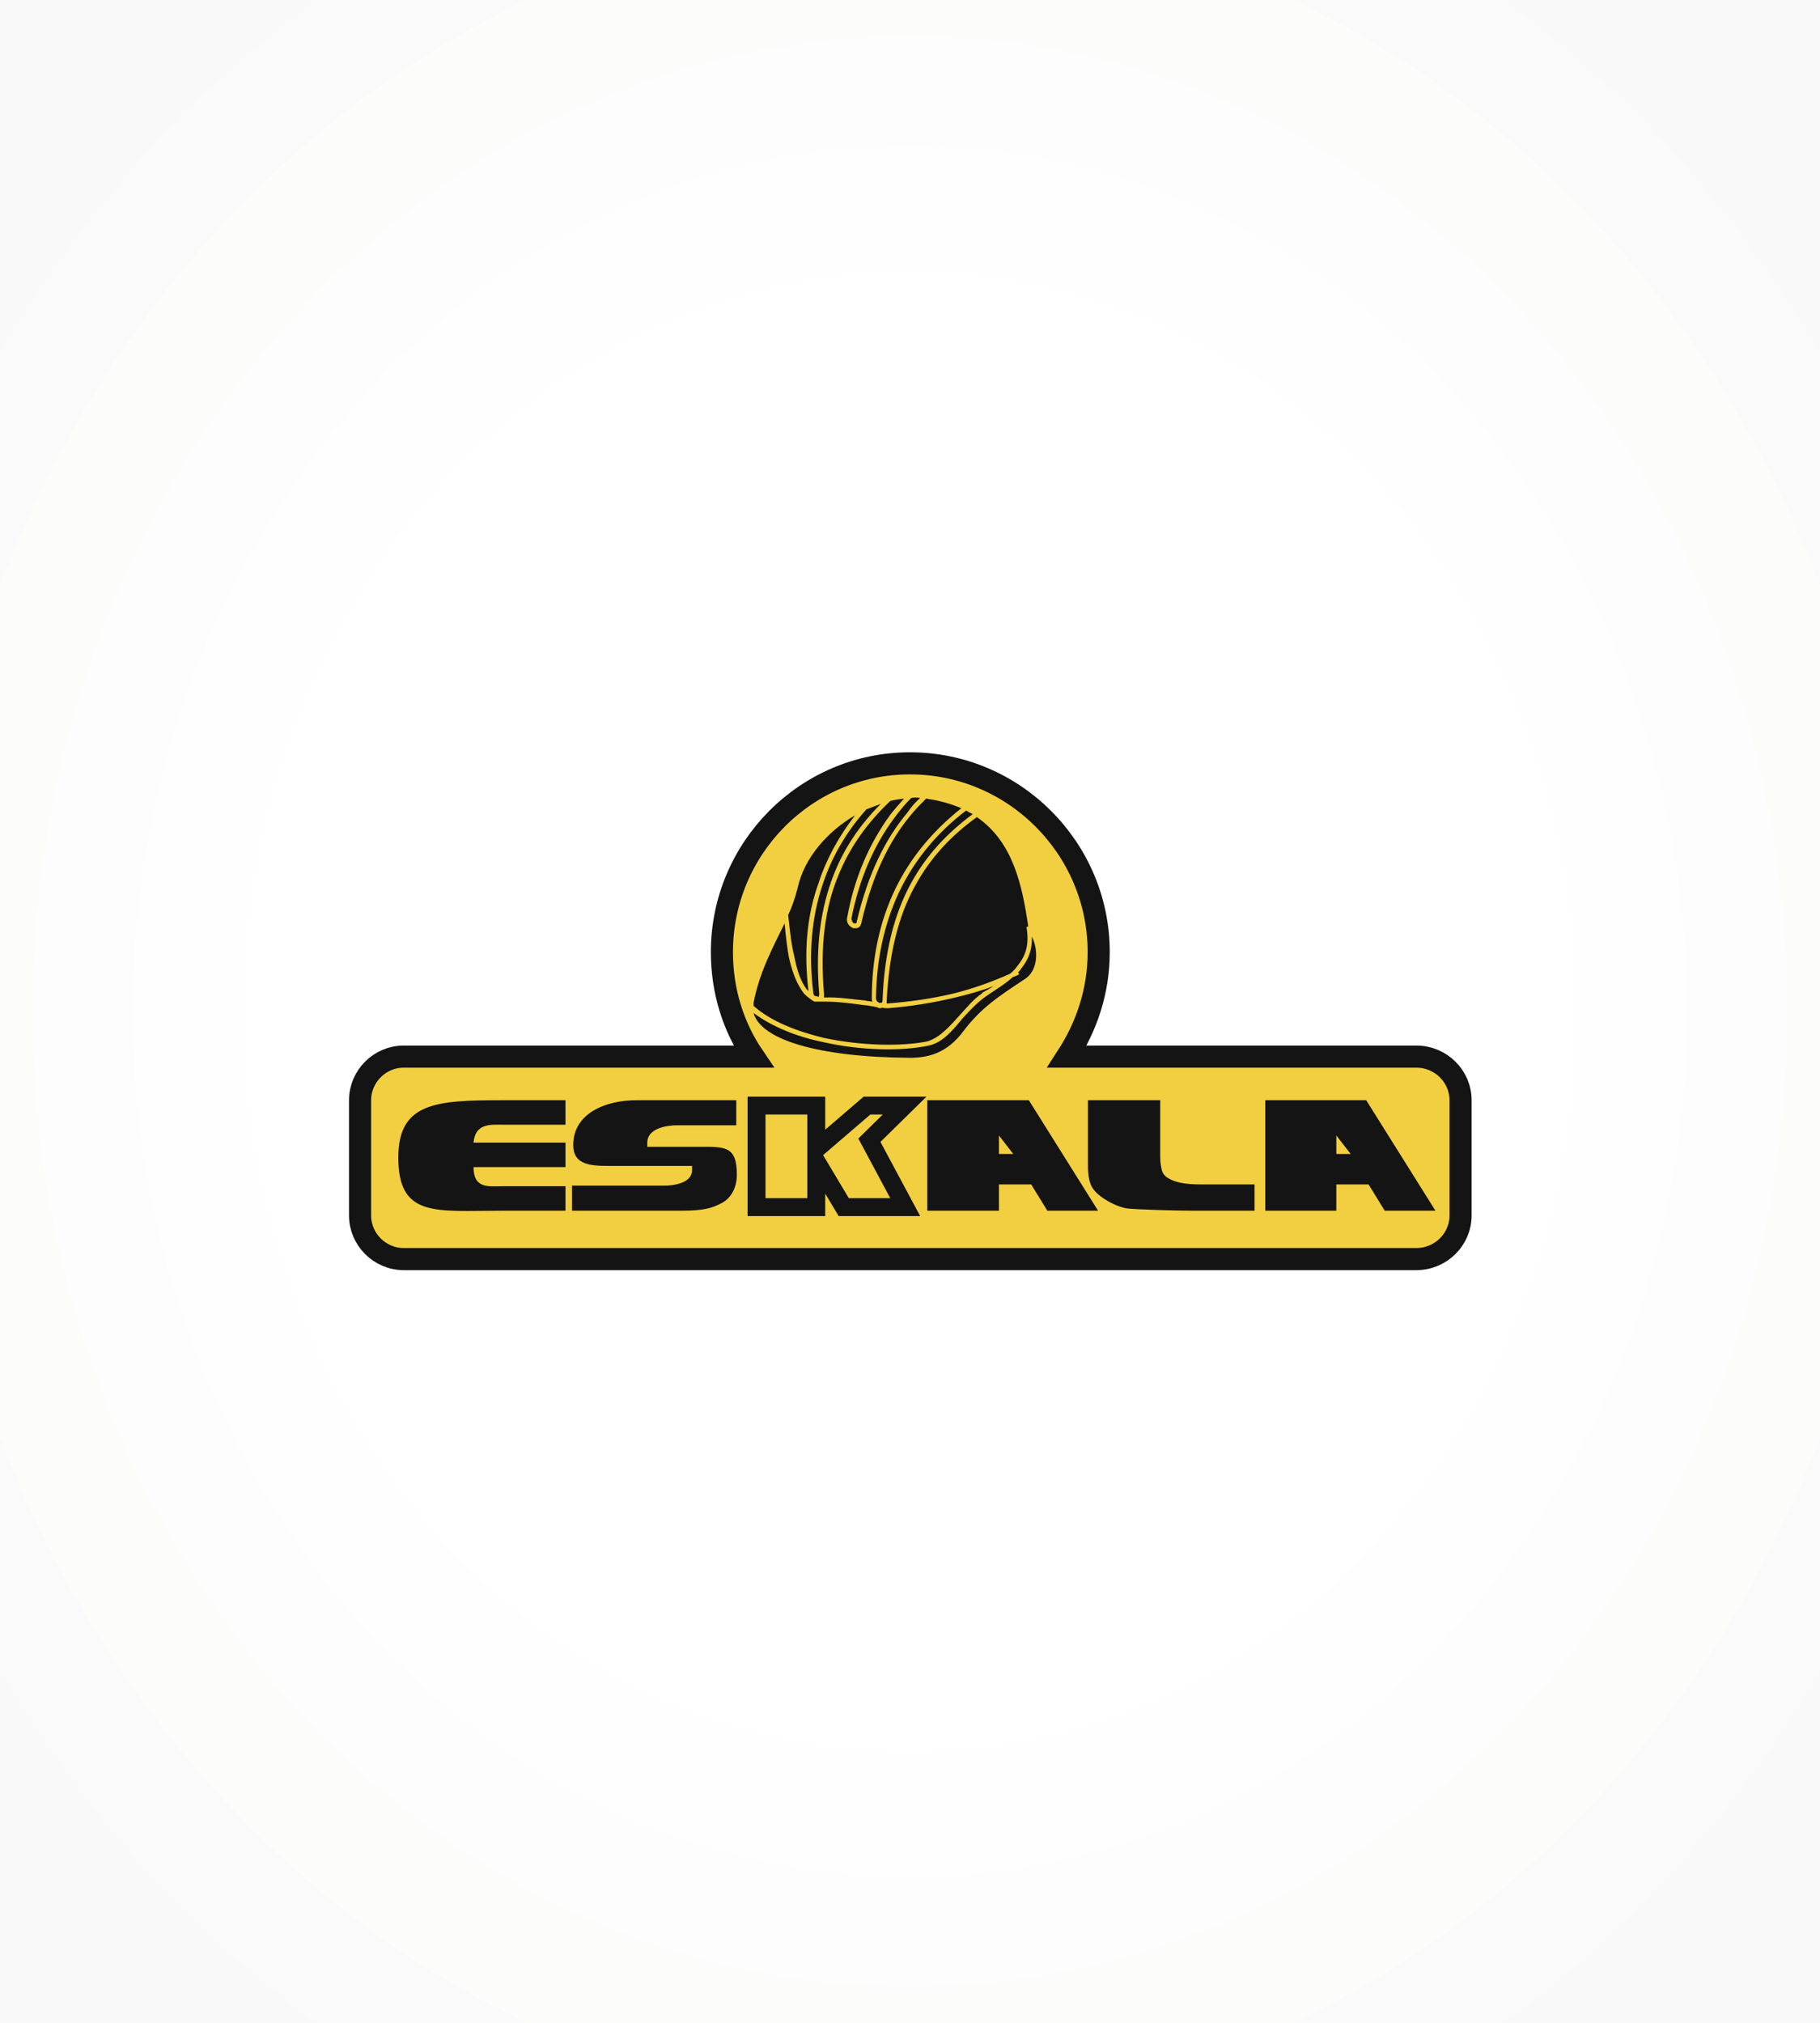
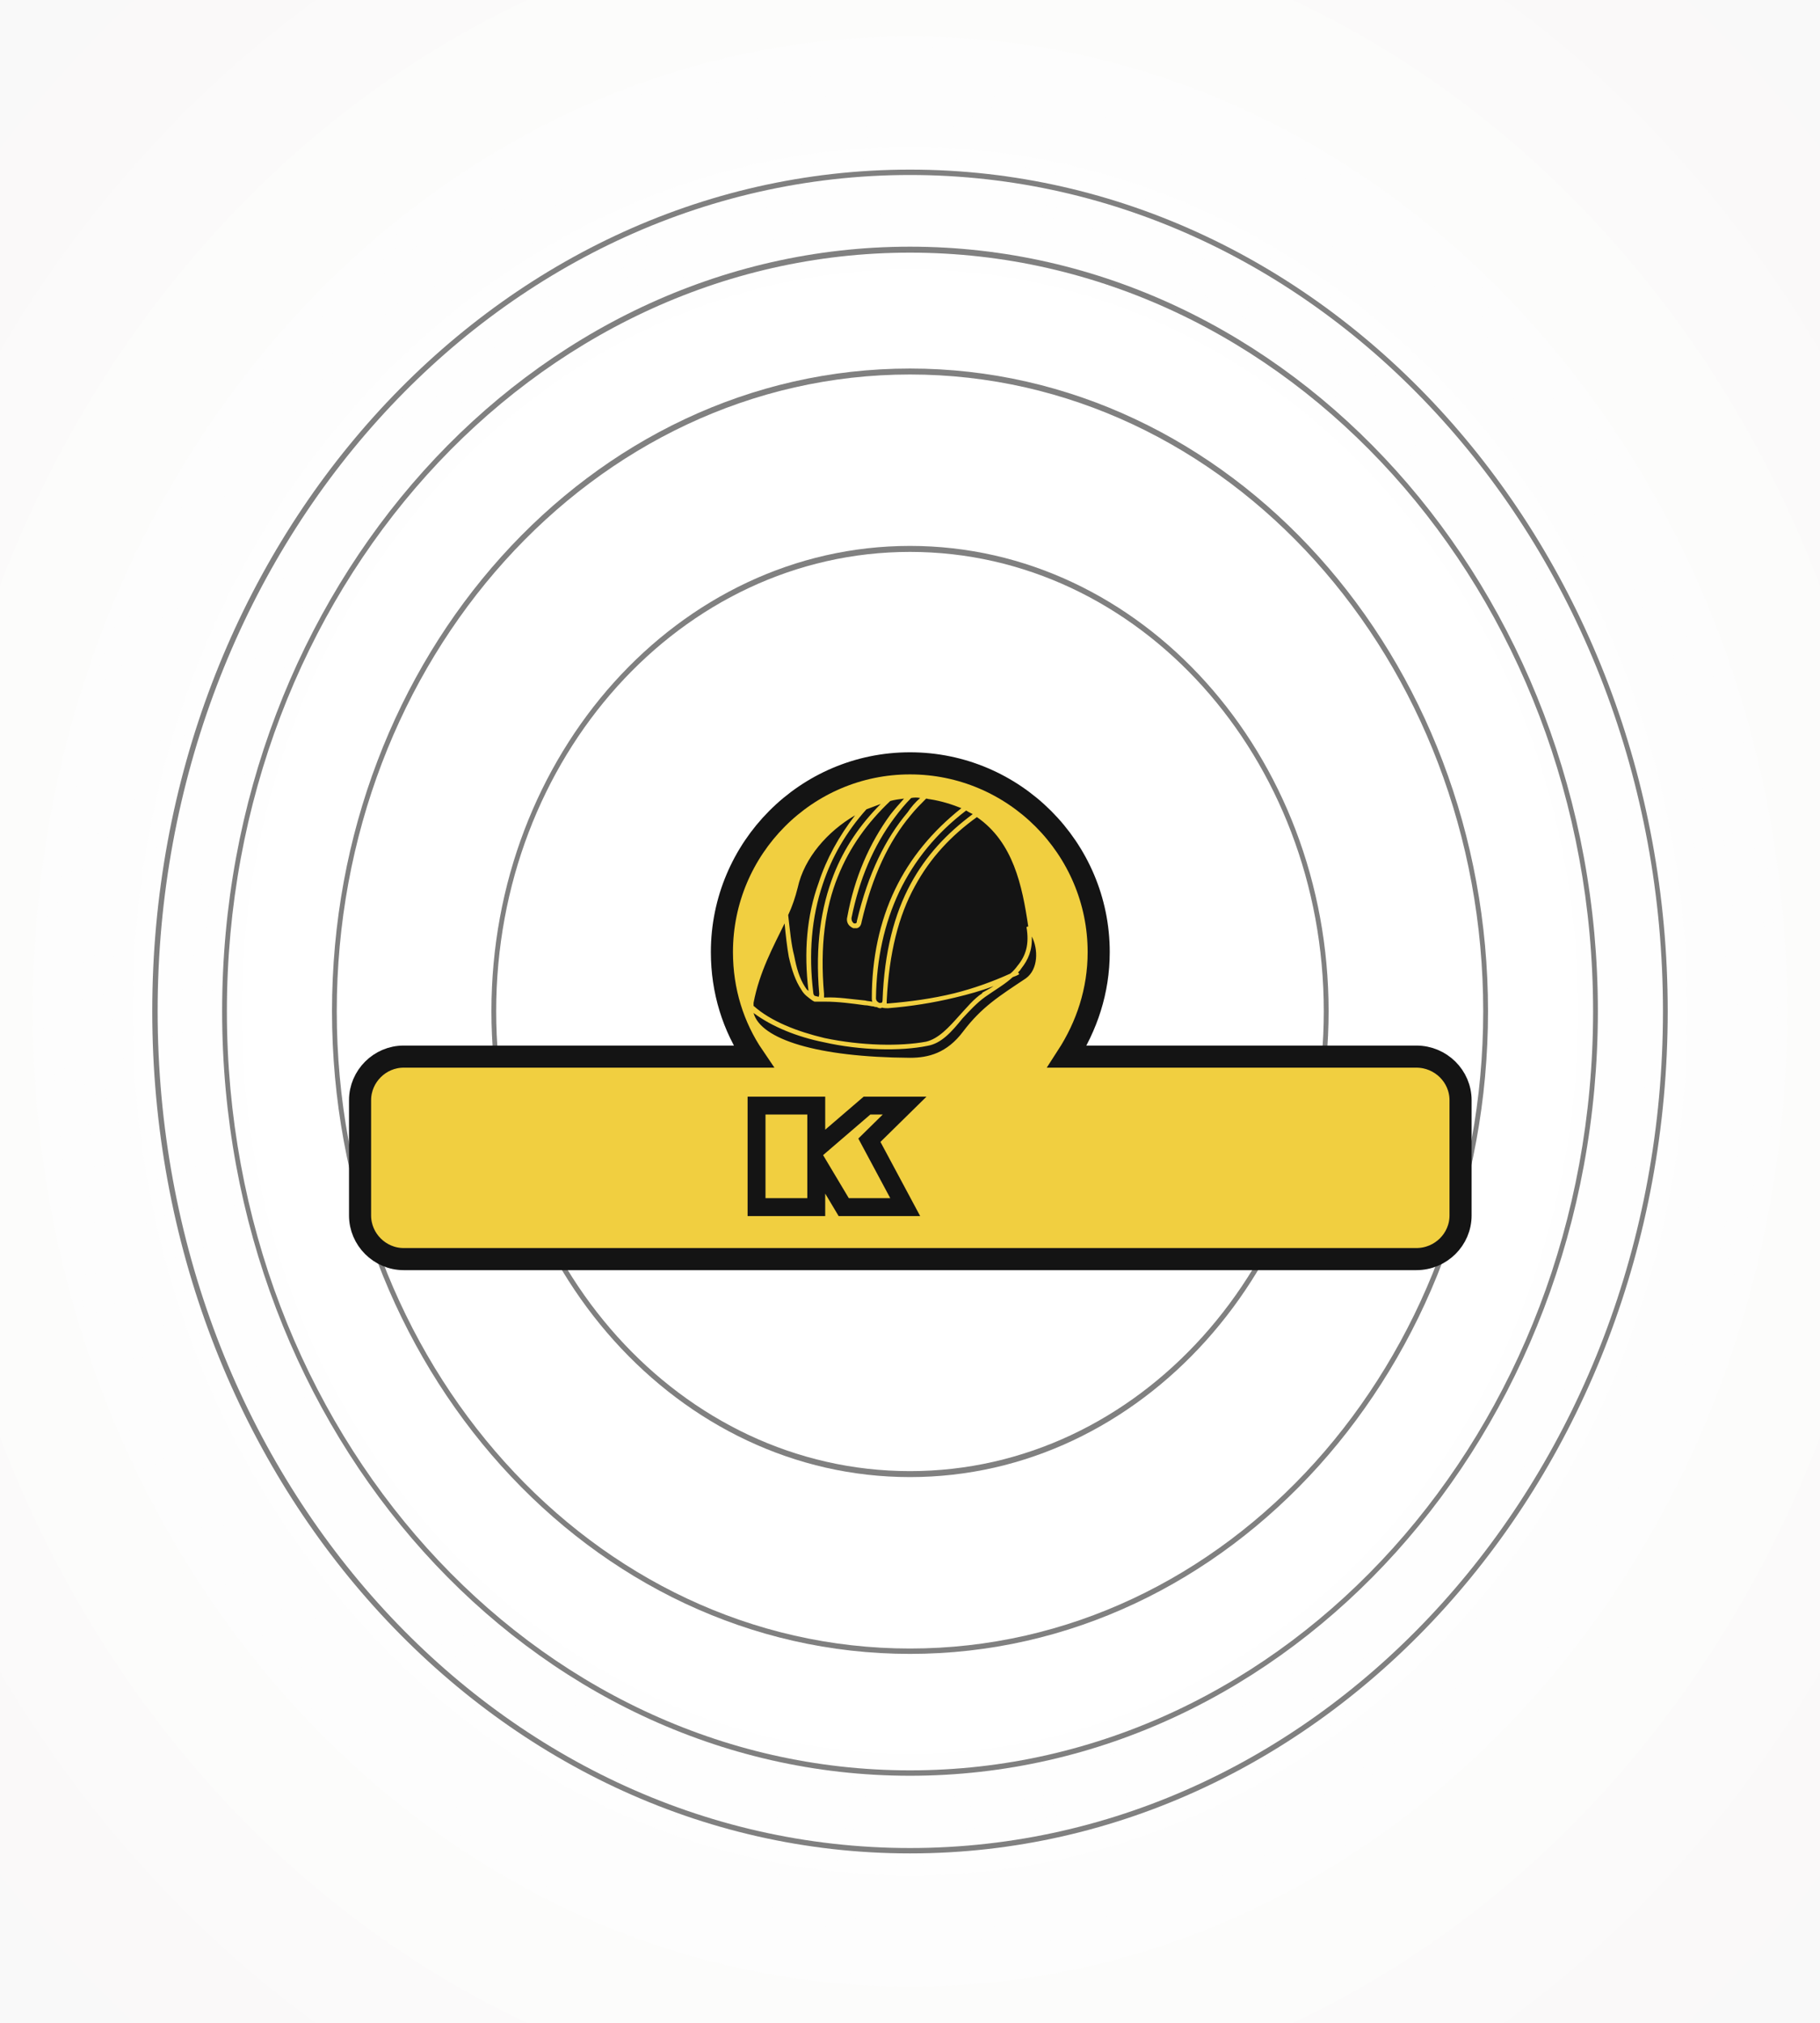
<svg xmlns="http://www.w3.org/2000/svg" xmlns:xlink="http://www.w3.org/1999/xlink" version="1.1" id="Capa_1" x="0px" y="0px" width="86.4px" height="96.01px" viewBox="0 0 86.4 96.01" enable-background="new 0 0 86.4 96.01" xml:space="preserve">
  <rect x="0" y="0" width="86.4" height="96.01" fill="#808080" stroke="none" />
  <g>
    <g>
      <defs>
        <rect id="SVGID_1_" width="86.4" height="96.01" />
      </defs>
      <clipPath id="SVGID_2_">
        <use xlink:href="#SVGID_1_" overflow="visible" />
      </clipPath>
      <path clip-path="url(#SVGID_2_)" fill-rule="evenodd" clip-rule="evenodd" fill="#FFFFFF" d="M43.908,47.99    c0-0.425-0.312-0.765-0.708-0.765c-0.397,0-0.709,0.34-0.709,0.765c0,0.454,0.312,0.794,0.709,0.794    C43.597,48.784,43.908,48.444,43.908,47.99L43.908,47.99z" />
      <path clip-path="url(#SVGID_2_)" fill-rule="evenodd" clip-rule="evenodd" fill="#FFFFFF" d="M43.682,47.99    c0,0.312-0.227,0.539-0.481,0.539c-0.255,0-0.482-0.228-0.482-0.539c0-0.283,0.227-0.51,0.482-0.51    C43.455,47.48,43.682,47.707,43.682,47.99L43.682,47.99z M44.391,47.99c0-0.708-0.539-1.304-1.19-1.304    c-0.652,0-1.191,0.595-1.191,1.304c0,0.737,0.539,1.332,1.191,1.332C43.852,49.322,44.391,48.728,44.391,47.99L44.391,47.99z" />
      <path clip-path="url(#SVGID_2_)" fill-rule="evenodd" clip-rule="evenodd" fill="#FFFFFF" d="M44.136,47.99    c0,0.596-0.397,1.077-0.936,1.077c-0.51,0-0.936-0.481-0.936-1.077c0-0.567,0.425-1.049,0.936-1.049    C43.738,46.941,44.136,47.423,44.136,47.99L44.136,47.99z M44.873,47.99c0-0.992-0.765-1.814-1.672-1.814    s-1.645,0.822-1.645,1.814c0,1.021,0.737,1.843,1.645,1.843S44.873,49.011,44.873,47.99L44.873,47.99z" />
      <path clip-path="url(#SVGID_2_)" fill-rule="evenodd" clip-rule="evenodd" fill="#FFFFFF" d="M44.617,47.99    c0,0.879-0.624,1.588-1.417,1.588c-0.794,0-1.417-0.709-1.417-1.588c0-0.85,0.624-1.559,1.417-1.559    C43.993,46.432,44.617,47.14,44.617,47.99L44.617,47.99z M45.326,47.99c0-1.304-0.935-2.353-2.125-2.353    c-1.163,0-2.126,1.049-2.126,2.353c0,1.332,0.963,2.381,2.126,2.381C44.391,50.371,45.326,49.322,45.326,47.99L45.326,47.99z" />
      <path clip-path="url(#SVGID_2_)" fill-rule="evenodd" clip-rule="evenodd" fill="#FFFFFF" d="M45.099,47.99    c0,1.162-0.85,2.126-1.899,2.126s-1.899-0.964-1.899-2.126s0.851-2.097,1.899-2.097S45.099,46.828,45.099,47.99L45.099,47.99z     M45.808,47.99c0-1.587-1.162-2.891-2.608-2.891s-2.608,1.304-2.608,2.891c0,1.616,1.162,2.892,2.608,2.892    S45.808,49.606,45.808,47.99L45.808,47.99z" />
      <path clip-path="url(#SVGID_2_)" fill-rule="evenodd" clip-rule="evenodd" fill="#FFFFFF" d="M45.582,47.99    c0,1.475-1.078,2.637-2.381,2.637c-1.304,0-2.353-1.162-2.353-2.637c0-1.445,1.049-2.607,2.353-2.607    C44.504,45.383,45.582,46.545,45.582,47.99L45.582,47.99z M46.291,47.99c0-1.871-1.391-3.401-3.09-3.401    c-1.701,0-3.062,1.531-3.062,3.401c0,1.899,1.36,3.43,3.062,3.43C44.9,51.42,46.291,49.89,46.291,47.99L46.291,47.99z" />
      <path clip-path="url(#SVGID_2_)" fill-rule="evenodd" clip-rule="evenodd" fill="#FFFFFF" d="M46.035,47.99    c0,1.758-1.275,3.175-2.834,3.175s-2.835-1.417-2.835-3.175c0-1.729,1.276-3.146,2.835-3.146S46.035,46.261,46.035,47.99    L46.035,47.99z M46.744,47.99c0-2.154-1.588-3.94-3.543-3.94c-1.956,0-3.543,1.786-3.543,3.94c0,2.183,1.587,3.969,3.543,3.969    C45.156,51.959,46.744,50.173,46.744,47.99L46.744,47.99z" />
      <path clip-path="url(#SVGID_2_)" fill-rule="evenodd" clip-rule="evenodd" fill="#FFFFFF" d="M46.517,47.99    c0,2.041-1.475,3.686-3.317,3.686c-1.814,0-3.317-1.645-3.317-3.686c0-2.012,1.502-3.656,3.317-3.656    C45.042,44.334,46.517,45.978,46.517,47.99L46.517,47.99z M47.226,47.99c0-2.466-1.814-4.45-4.026-4.45s-4.025,1.984-4.025,4.45    c0,2.495,1.814,4.479,4.025,4.479S47.226,50.485,47.226,47.99L47.226,47.99z" />
      <path clip-path="url(#SVGID_2_)" fill-rule="evenodd" clip-rule="evenodd" fill="#FFFFFF" d="M46.998,47.99    c0,2.324-1.699,4.224-3.797,4.224c-2.098,0-3.771-1.899-3.771-4.224s1.673-4.195,3.771-4.195    C45.298,43.795,46.998,45.666,46.998,47.99L46.998,47.99z M47.707,47.99c0-2.75-2.012-4.989-4.506-4.989    c-2.466,0-4.507,2.239-4.507,4.989c0,2.778,2.041,5.018,4.507,5.018C45.695,53.008,47.707,50.769,47.707,47.99L47.707,47.99z" />
      <path clip-path="url(#SVGID_2_)" fill-rule="evenodd" clip-rule="evenodd" fill="#FFFFFF" d="M47.453,47.99    c0,2.637-1.9,4.734-4.252,4.734c-2.353,0-4.252-2.098-4.252-4.734c0-2.607,1.899-4.733,4.252-4.733    C45.552,43.257,47.453,45.383,47.453,47.99L47.453,47.99z M48.16,47.99c0-3.033-2.211-5.499-4.959-5.499    c-2.75,0-4.961,2.466-4.961,5.499c0,3.062,2.211,5.527,4.961,5.527C45.949,53.518,48.16,51.052,48.16,47.99L48.16,47.99z" />
      <path clip-path="url(#SVGID_2_)" fill-rule="evenodd" clip-rule="evenodd" fill="#FFFFFF" d="M47.933,47.99    c0,2.92-2.125,5.272-4.733,5.272s-4.734-2.353-4.734-5.272c0-2.891,2.126-5.244,4.734-5.244S47.933,45.099,47.933,47.99    L47.933,47.99z M48.642,47.99c0-3.316-2.438-6.038-5.442-6.038c-3.005,0-5.443,2.721-5.443,6.038c0,3.345,2.438,6.066,5.443,6.066    C46.205,54.057,48.642,51.335,48.642,47.99L48.642,47.99z" />
      <path clip-path="url(#SVGID_2_)" fill-rule="evenodd" clip-rule="evenodd" fill="#FFFFFF" d="M48.416,47.99    c0,3.203-2.324,5.812-5.215,5.812c-2.863,0-5.216-2.608-5.216-5.812c0-3.175,2.353-5.782,5.216-5.782    C46.091,42.208,48.416,44.815,48.416,47.99L48.416,47.99z M49.125,47.99c0-3.628-2.664-6.548-5.924-6.548s-5.925,2.92-5.925,6.548    c0,3.657,2.665,6.576,5.925,6.576S49.125,51.647,49.125,47.99L49.125,47.99z" />
      <path clip-path="url(#SVGID_2_)" fill-rule="evenodd" clip-rule="evenodd" fill="#FFFFFF" d="M48.869,47.99    c0,3.487-2.521,6.321-5.668,6.321c-3.146,0-5.669-2.834-5.669-6.321c0-3.486,2.523-6.292,5.669-6.292    C46.347,41.698,48.869,44.504,48.869,47.99L48.869,47.99z M49.607,47.99c0-3.912-2.863-7.086-6.407-7.086    c-3.515,0-6.378,3.175-6.378,7.086c0,3.94,2.863,7.115,6.378,7.115C46.744,55.105,49.607,51.931,49.607,47.99L49.607,47.99z" />
      <path clip-path="url(#SVGID_2_)" fill-rule="evenodd" clip-rule="evenodd" fill="#FFFFFF" d="M49.351,47.99    c0,3.799-2.75,6.86-6.151,6.86c-3.402,0-6.151-3.062-6.151-6.86c0-3.77,2.75-6.831,6.151-6.831    C46.601,41.159,49.351,44.22,49.351,47.99L49.351,47.99z M50.06,47.99c0-4.195-3.063-7.625-6.86-7.625    c-3.799,0-6.86,3.43-6.86,7.625c0,4.224,3.061,7.625,6.86,7.625C46.998,55.615,50.06,52.214,50.06,47.99L50.06,47.99z" />
      <path clip-path="url(#SVGID_2_)" fill-rule="evenodd" clip-rule="evenodd" fill="#FFFFFF" d="M49.833,47.99    c0,4.082-2.977,7.37-6.633,7.37s-6.633-3.288-6.633-7.37c0-4.053,2.977-7.341,6.633-7.341S49.833,43.937,49.833,47.99    L49.833,47.99z M50.542,47.99c0-4.479-3.289-8.135-7.342-8.135c-4.054,0-7.342,3.657-7.342,8.135c0,4.508,3.288,8.164,7.342,8.164    C47.253,56.154,50.542,52.498,50.542,47.99L50.542,47.99z" />
      <path clip-path="url(#SVGID_2_)" fill-rule="evenodd" clip-rule="evenodd" fill="#FFFFFF" d="M50.314,47.99    c0,4.365-3.203,7.909-7.114,7.909c-3.912,0-7.087-3.544-7.087-7.909c0-4.337,3.175-7.88,7.087-7.88    C47.111,40.11,50.314,43.653,50.314,47.99L50.314,47.99z M51.023,47.99c0-4.791-3.514-8.674-7.823-8.674s-7.795,3.883-7.795,8.674    c0,4.791,3.486,8.702,7.795,8.702S51.023,52.781,51.023,47.99L51.023,47.99z" />
      <path clip-path="url(#SVGID_2_)" fill-rule="evenodd" clip-rule="evenodd" fill="#FFFFFF" d="M50.769,47.99    c0,4.649-3.373,8.419-7.569,8.419c-4.167,0-7.569-3.77-7.569-8.419c0-4.62,3.402-8.39,7.569-8.39    C47.396,39.6,50.769,43.37,50.769,47.99L50.769,47.99z M51.478,47.99c0-5.074-3.715-9.184-8.278-9.184    c-4.564,0-8.277,4.11-8.277,9.184c0,5.103,3.713,9.213,8.277,9.213C47.763,57.203,51.478,53.093,51.478,47.99L51.478,47.99z" />
      <path clip-path="url(#SVGID_2_)" fill-rule="evenodd" clip-rule="evenodd" fill="#FFFFFF" d="M51.25,47.99    c0,4.961-3.6,8.958-8.049,8.958c-4.451,0-8.051-3.997-8.051-8.958c0-4.932,3.6-8.929,8.051-8.929    C47.65,39.062,51.25,43.058,51.25,47.99L51.25,47.99z M51.958,47.99c0-5.357-3.912-9.723-8.758-9.723    c-4.819,0-8.759,4.365-8.759,9.723c0,5.386,3.94,9.751,8.759,9.751C48.046,57.741,51.958,53.376,51.958,47.99L51.958,47.99z" />
      <path clip-path="url(#SVGID_2_)" fill-rule="evenodd" clip-rule="evenodd" fill="#FFFFFF" d="M51.732,47.99    c0,5.244-3.826,9.468-8.532,9.468s-8.504-4.224-8.504-9.468c0-5.215,3.799-9.439,8.504-9.439S51.732,42.775,51.732,47.99    L51.732,47.99z M52.441,47.99c0-5.641-4.139-10.233-9.241-10.233c-5.103,0-9.213,4.592-9.213,10.233    c0,5.67,4.11,10.262,9.213,10.262C48.302,58.252,52.441,53.66,52.441,47.99L52.441,47.99z" />
      <path clip-path="url(#SVGID_2_)" fill-rule="evenodd" clip-rule="evenodd" fill="#FFFFFF" d="M52.185,47.99    c0,5.527-4.025,10.007-8.985,10.007c-4.961,0-8.986-4.479-8.986-10.007c0-5.499,4.025-9.978,8.986-9.978    C48.16,38.013,52.185,42.491,52.185,47.99L52.185,47.99z M52.894,47.99c0-5.953-4.336-10.771-9.694-10.771    s-9.695,4.819-9.695,10.771c0,5.953,4.337,10.8,9.695,10.8S52.894,53.943,52.894,47.99L52.894,47.99z" />
      <path clip-path="url(#SVGID_2_)" fill-rule="evenodd" clip-rule="evenodd" fill="#FFFFFF" d="M52.667,47.99    c0,5.812-4.223,10.517-9.467,10.517c-5.216,0-9.468-4.705-9.468-10.517c0-5.782,4.252-10.516,9.468-10.516    C48.445,37.474,52.667,42.208,52.667,47.99L52.667,47.99z M53.376,47.99c0-6.236-4.564-11.282-10.176-11.282    c-5.613,0-10.177,5.046-10.177,11.282c0,6.265,4.564,11.311,10.177,11.311C48.812,59.301,53.376,54.255,53.376,47.99L53.376,47.99    z" />
      <path clip-path="url(#SVGID_2_)" fill-rule="evenodd" clip-rule="evenodd" fill="#FFFFFF" d="M53.15,47.99    c0,6.123-4.451,11.056-9.95,11.056c-5.5,0-9.95-4.933-9.95-11.056c0-6.094,4.45-11.026,9.95-11.026    C48.699,36.964,53.15,41.896,53.15,47.99L53.15,47.99z M53.859,47.99c0-6.52-4.764-11.82-10.659-11.82    c-5.868,0-10.659,5.301-10.659,11.82c0,6.548,4.791,11.849,10.659,11.849C49.095,59.839,53.859,54.538,53.859,47.99L53.859,47.99z    " />
      <path clip-path="url(#SVGID_2_)" fill-rule="evenodd" clip-rule="evenodd" fill="#FFFFFF" d="M53.603,47.99    c0,6.406-4.648,11.594-10.403,11.594S32.797,54.396,32.797,47.99c0-6.378,4.649-11.565,10.403-11.565S53.603,41.612,53.603,47.99    L53.603,47.99z M54.312,47.99c0-6.803-4.961-12.359-11.112-12.359c-6.151,0-11.112,5.556-11.112,12.359    c0,6.832,4.961,12.359,11.112,12.359C49.351,60.35,54.312,54.822,54.312,47.99L54.312,47.99z" />
      <path clip-path="url(#SVGID_2_)" fill-rule="evenodd" clip-rule="evenodd" fill="#FFFFFF" d="M54.085,47.99    c0,6.69-4.877,12.104-10.885,12.104c-6.01,0-10.885-5.414-10.885-12.104c0-6.661,4.875-12.075,10.885-12.075    C49.208,35.915,54.085,41.329,54.085,47.99L54.085,47.99z M54.794,47.99c0-7.115-5.188-12.869-11.594-12.869    S31.606,40.875,31.606,47.99c0,7.115,5.187,12.897,11.594,12.897S54.794,55.105,54.794,47.99L54.794,47.99z" />
      <path clip-path="url(#SVGID_2_)" fill-rule="evenodd" clip-rule="evenodd" fill="#FFFFFF" d="M54.568,47.99    c0,6.974-5.104,12.643-11.368,12.643c-6.265,0-11.367-5.669-11.367-12.643c0-6.945,5.103-12.614,11.367-12.614    C49.464,35.376,54.568,41.045,54.568,47.99L54.568,47.99z M55.275,47.99c0-7.398-5.414-13.408-12.075-13.408    c-6.662,0-12.076,6.009-12.076,13.408c0,7.427,5.414,13.437,12.076,13.437C49.861,61.427,55.275,55.417,55.275,47.99L55.275,47.99    z" />
      <path clip-path="url(#SVGID_2_)" fill-rule="evenodd" clip-rule="evenodd" fill="#FFFFFF" d="M55.048,47.99    c0,7.285-5.301,13.153-11.848,13.153c-6.52,0-11.821-5.868-11.821-13.153c0-7.256,5.301-13.124,11.821-13.124    C49.748,34.866,55.048,40.734,55.048,47.99L55.048,47.99z M55.757,47.99c0-7.682-5.641-13.918-12.557-13.918    c-6.917,0-12.529,6.236-12.529,13.918c0,7.711,5.612,13.946,12.529,13.946C50.117,61.937,55.757,55.701,55.757,47.99L55.757,47.99    z" />
      <path clip-path="url(#SVGID_2_)" fill-rule="evenodd" clip-rule="evenodd" fill="#FFFFFF" d="M55.501,47.99    c0,7.568-5.498,13.691-12.301,13.691S30.897,55.559,30.897,47.99c0-7.54,5.5-13.663,12.303-13.663S55.501,40.45,55.501,47.99    L55.501,47.99z M56.21,47.99c0-7.965-5.811-14.457-13.01-14.457c-7.172,0-13.011,6.491-13.011,14.457    c0,7.994,5.839,14.485,13.011,14.485C50.4,62.476,56.21,55.984,56.21,47.99L56.21,47.99z" />
      <path clip-path="url(#SVGID_2_)" fill-rule="evenodd" clip-rule="evenodd" fill="#FFFFFF" d="M55.984,47.99    c0,7.853-5.727,14.202-12.784,14.202c-7.059,0-12.785-6.35-12.785-14.202c0-7.823,5.726-14.173,12.785-14.173    C50.257,33.817,55.984,40.167,55.984,47.99L55.984,47.99z M56.693,47.99c0-8.277-6.037-14.967-13.493-14.967    s-13.493,6.69-13.493,14.967c0,8.277,6.038,14.995,13.493,14.995S56.693,56.268,56.693,47.99L56.693,47.99z" />
      <path clip-path="url(#SVGID_2_)" fill-rule="evenodd" clip-rule="evenodd" fill="#FFFFFF" d="M56.466,47.99    c0,8.136-5.953,14.74-13.266,14.74c-7.313,0-13.238-6.604-13.238-14.74c0-8.107,5.925-14.711,13.238-14.711    C50.513,33.279,56.466,39.883,56.466,47.99L56.466,47.99z M57.175,47.99c0-8.561-6.266-15.505-13.975-15.505    c-7.71,0-13.947,6.945-13.947,15.505c0,8.589,6.236,15.534,13.947,15.534C50.91,63.524,57.175,56.579,57.175,47.99L57.175,47.99z" />
      <path clip-path="url(#SVGID_2_)" fill-rule="evenodd" clip-rule="evenodd" fill="#FFFFFF" d="M56.919,47.99    c0,8.447-6.123,15.251-13.719,15.251c-7.569,0-13.72-6.804-13.72-15.251c0-8.418,6.151-15.25,13.72-15.25    C50.796,32.74,56.919,39.572,56.919,47.99L56.919,47.99z M57.628,47.99c0-8.844-6.463-16.016-14.428-16.016    c-7.966,0-14.429,7.172-14.429,16.016c0,8.873,6.463,16.044,14.429,16.044C51.166,64.034,57.628,56.863,57.628,47.99L57.628,47.99    z" />
      <path clip-path="url(#SVGID_2_)" fill-rule="evenodd" clip-rule="evenodd" fill="#FFFFFF" d="M57.402,47.99    c0,8.73-6.35,15.789-14.202,15.789S28.999,56.721,28.999,47.99c0-8.702,6.35-15.76,14.202-15.76S57.402,39.288,57.402,47.99    L57.402,47.99z M58.111,47.99c0-9.127-6.662-16.554-14.911-16.554c-8.221,0-14.911,7.427-14.911,16.554    c0,9.156,6.69,16.583,14.911,16.583C51.449,64.573,58.111,57.146,58.111,47.99L58.111,47.99z" />
      <path clip-path="url(#SVGID_2_)" fill-rule="evenodd" clip-rule="evenodd" fill="#FFFFFF" d="M57.884,47.99    c0,9.015-6.578,16.328-14.684,16.328c-8.107,0-14.655-7.313-14.655-16.328c0-8.985,6.548-16.299,14.655-16.299    C51.306,31.691,57.884,39.005,57.884,47.99L57.884,47.99z M58.591,47.99c0-9.439-6.887-17.064-15.391-17.064    S27.808,38.551,27.808,47.99c0,9.439,6.888,17.093,15.393,17.093S58.591,57.43,58.591,47.99L58.591,47.99z" />
      <path clip-path="url(#SVGID_2_)" fill-rule="evenodd" clip-rule="evenodd" fill="#FFFFFF" d="M58.337,47.99    c0,9.298-6.775,16.838-15.137,16.838c-8.362,0-15.137-7.54-15.137-16.838c0-9.269,6.775-16.809,15.137-16.809    C51.562,31.181,58.337,38.721,58.337,47.99L58.337,47.99z M59.046,47.99c0-9.723-7.088-17.603-15.846-17.603    c-8.759,0-15.846,7.88-15.846,17.603c0,9.751,7.086,17.632,15.846,17.632C51.958,65.622,59.046,57.741,59.046,47.99L59.046,47.99z    " />
      <path clip-path="url(#SVGID_2_)" fill-rule="evenodd" clip-rule="evenodd" fill="#FFFFFF" d="M58.82,47.99    c0,9.609-7.002,17.377-15.62,17.377S27.581,57.6,27.581,47.99c0-9.581,7.001-17.348,15.619-17.348S58.82,38.409,58.82,47.99    L58.82,47.99z M59.527,47.99c0-10.006-7.313-18.142-16.327-18.142c-9.015,0-16.328,8.136-16.328,18.142    c0,10.035,7.313,18.142,16.328,18.142C52.214,66.132,59.527,58.025,59.527,47.99L59.527,47.99z" />
      <path clip-path="url(#SVGID_2_)" fill-rule="evenodd" clip-rule="evenodd" fill="#FFFFFF" d="M59.3,47.99    c0,9.894-7.199,17.887-16.1,17.887c-8.873,0-16.101-7.993-16.101-17.887c0-9.864,7.229-17.858,16.101-17.858    C52.101,30.132,59.3,38.126,59.3,47.99L59.3,47.99z M60.009,47.99c0-10.29-7.539-18.652-16.809-18.652    c-9.27,0-16.81,8.362-16.81,18.652c0,10.318,7.54,18.681,16.81,18.681C52.47,66.671,60.009,58.309,60.009,47.99L60.009,47.99z" />
      <path clip-path="url(#SVGID_2_)" fill-rule="evenodd" clip-rule="evenodd" fill="#FFFFFF" d="M59.753,47.99    c0,10.177-7.398,18.426-16.553,18.426c-9.156,0-16.555-8.249-16.555-18.426c0-10.148,7.398-18.396,16.555-18.396    C52.355,29.594,59.753,37.842,59.753,47.99L59.753,47.99z M60.492,47.99c0-10.602-7.738-19.19-17.292-19.19    c-9.524,0-17.263,8.589-17.263,19.19S33.676,67.209,43.2,67.209C52.753,67.209,60.492,58.592,60.492,47.99L60.492,47.99z" />
      <path clip-path="url(#SVGID_2_)" fill-rule="evenodd" clip-rule="evenodd" fill="#FFFFFF" d="M60.236,47.99    c0,10.46-7.625,18.936-17.036,18.936c-9.411,0-17.037-8.476-17.037-18.936c0-10.431,7.625-18.907,17.037-18.907    C52.611,29.083,60.236,37.559,60.236,47.99L60.236,47.99z M60.945,47.99c0-10.885-7.938-19.701-17.745-19.701    c-9.808,0-17.745,8.816-17.745,19.701c0,10.914,7.937,19.729,17.745,19.729C53.007,67.72,60.945,58.904,60.945,47.99L60.945,47.99    z" />
      <path clip-path="url(#SVGID_2_)" fill-rule="evenodd" clip-rule="evenodd" fill="#FFFFFF" d="M60.718,47.99    c0,10.771-7.852,19.475-17.518,19.475S25.682,58.762,25.682,47.99c0-10.743,7.852-19.445,17.519-19.445    S60.718,37.247,60.718,47.99L60.718,47.99z M61.427,47.99c0-11.168-8.164-20.239-18.227-20.239    c-10.063,0-18.227,9.071-18.227,20.239c0,11.197,8.164,20.268,18.227,20.268C53.263,68.258,61.427,59.188,61.427,47.99    L61.427,47.99z" />
      <path clip-path="url(#SVGID_2_)" fill-rule="evenodd" clip-rule="evenodd" fill="#FFFFFF" d="M61.201,47.99    c0,11.056-8.051,19.984-18,19.984c-9.921,0-17.972-8.929-17.972-19.984c0-11.026,8.05-19.984,17.972-19.984    C53.15,28.006,61.201,36.964,61.201,47.99L61.201,47.99z M61.908,47.99c0-11.452-8.389-20.75-18.708-20.75    c-10.318,0-18.681,9.298-18.681,20.75c0,11.48,8.362,20.778,18.681,20.778C53.519,68.769,61.908,59.471,61.908,47.99L61.908,47.99    z" />
      <path clip-path="url(#SVGID_2_)" fill-rule="evenodd" clip-rule="evenodd" fill="#FFFFFF" d="M61.654,47.99    c0,11.339-8.25,20.523-18.454,20.523c-10.205,0-18.454-9.185-18.454-20.523c0-11.31,8.249-20.494,18.454-20.494    C53.404,27.496,61.654,36.68,61.654,47.99L61.654,47.99z M62.363,47.99c0-11.764-8.561-21.288-19.163-21.288    c-10.573,0-19.163,9.524-19.163,21.288S32.627,69.307,43.2,69.307C53.802,69.307,62.363,59.754,62.363,47.99L62.363,47.99z" />
      <path clip-path="url(#SVGID_2_)" fill-rule="evenodd" clip-rule="evenodd" fill="#FFFFFF" d="M62.136,47.99    c0,11.622-8.477,21.033-18.936,21.033c-10.46,0-18.936-9.411-18.936-21.033c0-11.593,8.476-21.033,18.936-21.033    C53.66,26.958,62.136,36.397,62.136,47.99L62.136,47.99z M62.843,47.99c0-12.047-8.787-21.798-19.643-21.798    c-10.857,0-19.645,9.751-19.645,21.798c0,12.076,8.788,21.827,19.645,21.827C54.056,69.817,62.843,60.066,62.843,47.99    L62.843,47.99z" />
-       <path clip-path="url(#SVGID_2_)" fill-rule="evenodd" clip-rule="evenodd" fill="#FFFFFF" d="M62.617,47.99    c0,11.935-8.701,21.572-19.417,21.572S23.811,59.925,23.811,47.99c0-11.905,8.674-21.543,19.389-21.543    S62.617,36.085,62.617,47.99L62.617,47.99z M63.326,47.99c0-12.331-9.014-22.337-20.125-22.337    c-11.112,0-20.098,10.006-20.098,22.337c0,12.359,8.985,22.365,20.098,22.365C54.312,70.355,63.326,60.35,63.326,47.99    L63.326,47.99z" />
      <path clip-path="url(#SVGID_2_)" fill-rule="evenodd" clip-rule="evenodd" fill="#FFFFFF" d="M63.072,47.99    c0,12.218-8.902,22.11-19.872,22.11c-10.97,0-19.871-9.893-19.871-22.11c0-12.188,8.901-22.082,19.871-22.082    C54.169,25.909,63.072,35.802,63.072,47.99L63.072,47.99z M63.779,47.99c0-12.614-9.211-22.875-20.579-22.875    c-11.367,0-20.58,10.262-20.58,22.875c0,12.643,9.212,22.876,20.58,22.876C54.568,70.866,63.779,60.633,63.779,47.99L63.779,47.99    z" />
      <path clip-path="url(#SVGID_2_)" fill-rule="evenodd" clip-rule="evenodd" fill="#FFFFFF" d="M63.552,47.99    c0,12.501-9.1,22.621-20.352,22.621c-11.226,0-20.353-10.12-20.353-22.621c0-12.472,9.127-22.592,20.353-22.592    C54.453,25.398,63.552,35.518,63.552,47.99L63.552,47.99z M64.261,47.99c0-12.897-9.439-23.386-21.061-23.386    c-11.622,0-21.062,10.488-21.062,23.386c0,12.926,9.439,23.414,21.062,23.414C54.822,71.404,64.261,60.916,64.261,47.99    L64.261,47.99z" />
      <path clip-path="url(#SVGID_2_)" fill-rule="evenodd" clip-rule="evenodd" fill="#FFFFFF" d="M64.035,47.99    c0,12.784-9.326,23.159-20.834,23.159c-11.509,0-20.835-10.375-20.835-23.159c0-12.756,9.326-23.13,20.835-23.13    C54.708,24.86,64.035,35.234,64.035,47.99L64.035,47.99z M64.744,47.99c0-13.209-9.639-23.924-21.543-23.924    c-11.877,0-21.543,10.715-21.543,23.924c0,13.238,9.666,23.953,21.543,23.953C55.105,71.943,64.744,61.229,64.744,47.99    L64.744,47.99z" />
      <path clip-path="url(#SVGID_2_)" fill-rule="evenodd" clip-rule="evenodd" fill="#FFFFFF" d="M64.488,47.99    c0,13.068-9.523,23.67-21.288,23.67S21.912,61.059,21.912,47.99c0-13.067,9.524-23.641,21.289-23.641S64.488,34.923,64.488,47.99    L64.488,47.99z M65.197,47.99c0-13.493-9.836-24.435-21.997-24.435S21.203,34.498,21.203,47.99    c0,13.521,9.836,24.463,21.997,24.463S65.197,61.512,65.197,47.99L65.197,47.99z" />
      <path clip-path="url(#SVGID_2_)" fill-rule="evenodd" clip-rule="evenodd" fill="#FFFFFF" d="M64.97,47.99    c0,13.38-9.752,24.208-21.77,24.208c-12.019,0-21.771-10.828-21.771-24.208c0-13.351,9.751-24.179,21.771-24.179    C55.218,23.811,64.97,34.639,64.97,47.99L64.97,47.99z M65.679,47.99c0-13.776-10.064-24.973-22.479-24.973    c-12.416,0-22.479,11.197-22.479,24.973c0,13.805,10.063,25.002,22.479,25.002C55.615,72.992,65.679,61.795,65.679,47.99    L65.679,47.99z" />
      <path clip-path="url(#SVGID_2_)" fill-rule="evenodd" clip-rule="evenodd" fill="#FFFFFF" d="M65.453,47.99    c0,13.663-9.979,24.719-22.252,24.719c-12.274,0-22.252-11.056-22.252-24.719c0-13.634,9.978-24.689,22.252-24.689    C55.474,23.301,65.453,34.356,65.453,47.99L65.453,47.99z M66.16,47.99c0-14.06-10.289-25.483-22.959-25.483    c-12.671,0-22.961,11.424-22.961,25.483c0,14.089,10.29,25.512,22.961,25.512C55.871,73.502,66.16,62.079,66.16,47.99L66.16,47.99    z" />
      <path clip-path="url(#SVGID_2_)" fill-rule="evenodd" clip-rule="evenodd" fill="#FFFFFF" d="M65.933,47.99    c0,13.946-10.176,25.257-22.733,25.257c-12.558,0-22.706-11.311-22.706-25.257c0-13.918,10.148-25.228,22.706-25.228    C55.757,22.762,65.933,34.072,65.933,47.99L65.933,47.99z M66.642,47.99c0-14.372-10.488-26.022-23.442-26.022    c-12.926,0-23.415,11.65-23.415,26.022c0,14.4,10.488,26.051,23.415,26.051C56.154,74.041,66.642,62.391,66.642,47.99    L66.642,47.99z" />
      <path clip-path="url(#SVGID_2_)" fill-rule="evenodd" clip-rule="evenodd" fill="#FFFFFF" d="M66.388,47.99    c0,14.23-10.375,25.768-23.188,25.768S20.013,62.221,20.013,47.99c0-14.229,10.375-25.767,23.188-25.767    S66.388,33.761,66.388,47.99L66.388,47.99z M67.095,47.99c0-14.655-10.686-26.532-23.895-26.532S19.304,33.335,19.304,47.99    c0,14.684,10.687,26.561,23.896,26.561S67.095,62.674,67.095,47.99L67.095,47.99z" />
      <path clip-path="url(#SVGID_2_)" fill-rule="evenodd" clip-rule="evenodd" fill="#FFFFFF" d="M66.869,47.99    c0,14.542-10.602,26.306-23.668,26.306c-13.068,0-23.669-11.764-23.669-26.306c0-14.513,10.602-26.277,23.669-26.277    C56.267,21.713,66.869,33.477,66.869,47.99L66.869,47.99z M67.578,47.99c0-14.938-10.914-27.071-24.377-27.071    c-13.465,0-24.378,12.132-24.378,27.071c0,14.967,10.914,27.1,24.378,27.1C56.664,75.09,67.578,62.957,67.578,47.99L67.578,47.99z    " />
      <path clip-path="url(#SVGID_2_)" fill-rule="evenodd" clip-rule="evenodd" fill="#FFFFFF" d="M67.351,47.99    c0,14.825-10.828,26.845-24.151,26.845c-13.323,0-24.123-12.02-24.123-26.845c0-14.796,10.8-26.815,24.123-26.815    C56.523,21.175,67.351,33.194,67.351,47.99L67.351,47.99z M68.06,47.99c0-15.222-11.141-27.581-24.86-27.581    c-13.72,0-24.832,12.359-24.832,27.581C18.369,63.241,29.48,75.6,43.2,75.6C56.919,75.6,68.06,63.241,68.06,47.99L68.06,47.99z" />
      <path clip-path="url(#SVGID_2_)" fill-rule="evenodd" clip-rule="evenodd" fill="#FFFFFF" d="M67.804,47.99    c0,15.109-10.998,27.354-24.604,27.354c-13.578,0-24.605-12.245-24.605-27.354c0-15.08,11.027-27.326,24.605-27.326    C56.806,20.665,67.804,32.91,67.804,47.99L67.804,47.99z M68.513,47.99c0-15.534-11.338-28.12-25.313-28.12    S17.887,32.457,17.887,47.99c0,15.563,11.338,28.148,25.313,28.148S68.513,63.553,68.513,47.99L68.513,47.99z" />
      <path clip-path="url(#SVGID_2_)" fill-rule="evenodd" clip-rule="evenodd" fill="#FFFFFF" d="M68.287,47.99    c0,15.393-11.225,27.894-25.086,27.894S18.113,63.383,18.113,47.99c0-15.392,11.225-27.864,25.087-27.864    S68.287,32.598,68.287,47.99L68.287,47.99z M68.996,47.99c0-15.817-11.537-28.658-25.795-28.658    c-14.23,0-25.795,12.841-25.795,28.658c0,15.846,11.565,28.658,25.795,28.658C57.458,76.648,68.996,63.836,68.996,47.99    L68.996,47.99z" />
      <path clip-path="url(#SVGID_2_)" fill-rule="evenodd" clip-rule="evenodd" fill="#FFFFFF" d="M68.769,47.99    c0,15.704-11.453,28.403-25.569,28.403c-14.117,0-25.541-12.699-25.541-28.403c0-15.675,11.424-28.375,25.541-28.375    C57.316,19.616,68.769,32.315,68.769,47.99L68.769,47.99z M69.478,47.99c0-16.101-11.766-29.168-26.278-29.168    c-14.514,0-26.277,13.068-26.277,29.168c0,16.129,11.764,29.197,26.277,29.197C57.712,77.188,69.478,64.119,69.478,47.99    L69.478,47.99z" />
      <path clip-path="url(#SVGID_2_)" fill-rule="evenodd" clip-rule="evenodd" fill="#FFFFFF" d="M69.222,47.99    c0,15.987-11.65,28.942-26.022,28.942c-14.372,0-26.022-12.955-26.022-28.942c0-15.959,11.65-28.913,26.022-28.913    C57.572,19.077,69.222,32.031,69.222,47.99L69.222,47.99z M69.931,47.99c0-16.384-11.963-29.707-26.731-29.707    c-14.769,0-26.731,13.323-26.731,29.707c0,16.413,11.962,29.735,26.731,29.735C57.968,77.726,69.931,64.403,69.931,47.99    L69.931,47.99z" />
      <path clip-path="url(#SVGID_2_)" fill-rule="evenodd" clip-rule="evenodd" fill="#FFFFFF" d="M69.705,47.99    c0,16.271-11.877,29.452-26.504,29.452c-14.627,0-26.504-13.181-26.504-29.452c0-16.242,11.877-29.423,26.504-29.423    C57.828,18.567,69.705,31.748,69.705,47.99L69.705,47.99z M70.412,47.99c0-16.696-12.188-30.217-27.211-30.217    S15.987,31.294,15.987,47.99c0,16.725,12.189,30.246,27.213,30.246S70.412,64.715,70.412,47.99L70.412,47.99z" />
-       <path clip-path="url(#SVGID_2_)" fill-rule="evenodd" clip-rule="evenodd" fill="#FFFFFF" d="M70.185,47.99    c0,16.555-12.074,29.991-26.985,29.991c-14.882,0-26.986-13.437-26.986-29.991c0-16.554,12.104-29.962,26.986-29.962    C58.111,18.028,70.185,31.436,70.185,47.99L70.185,47.99z M70.894,47.99c0-16.979-12.387-30.756-27.694-30.756    c-15.279,0-27.695,13.776-27.695,30.756c0,17.008,12.416,30.784,27.695,30.784C58.507,78.774,70.894,64.998,70.894,47.99    L70.894,47.99z" />
      <path clip-path="url(#SVGID_2_)" fill-rule="evenodd" clip-rule="evenodd" fill="#FFFFFF" d="M70.64,47.99    c0,16.866-12.275,30.501-27.44,30.501c-15.166,0-27.439-13.635-27.439-30.501c0-16.837,12.274-30.5,27.439-30.5    C58.365,17.49,70.64,31.153,70.64,47.99L70.64,47.99z M71.376,47.99c0-17.263-12.615-31.266-28.176-31.266    c-15.563,0-28.148,14.003-28.148,31.266c0,17.292,12.586,31.295,28.148,31.295C58.761,79.285,71.376,65.282,71.376,47.99    L71.376,47.99z" />
      <path clip-path="url(#SVGID_2_)" fill-rule="evenodd" clip-rule="evenodd" fill="#FFFFFF" d="M71.121,47.99    c0,17.149-12.5,31.04-27.92,31.04c-15.421,0-27.921-13.891-27.921-31.04c0-17.121,12.5-31.011,27.921-31.011    C58.621,16.979,71.121,30.869,71.121,47.99L71.121,47.99z M71.83,47.99c0-17.546-12.813-31.805-28.629-31.805    c-15.817,0-28.63,14.258-28.63,31.805c0,17.575,12.813,31.833,28.63,31.833C59.017,79.823,71.83,65.565,71.83,47.99L71.83,47.99z" />
      <path clip-path="url(#SVGID_2_)" fill-rule="evenodd" clip-rule="evenodd" fill="#FFFFFF" d="M71.603,47.99    c0,17.434-12.727,31.578-28.403,31.578c-15.676,0-28.403-14.145-28.403-31.578c0-17.404,12.728-31.549,28.403-31.549    C58.876,16.441,71.603,30.586,71.603,47.99L71.603,47.99z M72.312,47.99c0-17.858-13.039-32.315-29.112-32.315    S14.088,30.132,14.088,47.99c0,17.887,13.04,32.344,29.112,32.344S72.312,65.877,72.312,47.99L72.312,47.99z" />
      <path clip-path="url(#SVGID_2_)" fill-rule="evenodd" clip-rule="evenodd" fill="#FFFFFF" d="M72.085,47.99    c0,17.717-12.926,32.089-28.885,32.089c-15.931,0-28.857-14.372-28.857-32.089c0-17.716,12.926-32.06,28.857-32.06    C59.16,15.931,72.085,30.274,72.085,47.99L72.085,47.99z M72.794,47.99c0-18.142-13.268-32.854-29.594-32.854    c-16.328,0-29.565,14.712-29.565,32.854c0,18.17,13.238,32.882,29.565,32.882C59.527,80.872,72.794,66.16,72.794,47.99    L72.794,47.99z" />
      <path clip-path="url(#SVGID_2_)" fill-rule="evenodd" clip-rule="evenodd" fill="#FFFFFF" d="M72.539,47.99    c0,18.028-13.125,32.627-29.338,32.627c-16.214,0-29.339-14.599-29.339-32.627c0-18,13.125-32.598,29.339-32.598    C59.414,15.392,72.539,29.99,72.539,47.99L72.539,47.99z M73.248,47.99c0-18.425-13.438-33.392-30.047-33.392    c-16.583,0-30.047,14.967-30.047,33.392c0,18.454,13.464,33.393,30.047,33.393C59.81,81.383,73.248,66.444,73.248,47.99    L73.248,47.99z" />
      <path clip-path="url(#SVGID_2_)" fill-rule="evenodd" clip-rule="evenodd" fill="#FFFFFF" d="M73.021,47.99    c0,18.313-13.352,33.138-29.821,33.138c-16.47,0-29.821-14.825-29.821-33.138c0-18.283,13.351-33.108,29.821-33.108    C59.669,14.882,73.021,29.707,73.021,47.99L73.021,47.99z M73.73,47.99c0-18.708-13.664-33.902-30.53-33.902    c-16.866,0-30.529,15.194-30.529,33.902c0,18.737,13.663,33.931,30.529,33.931C60.066,81.921,73.73,66.728,73.73,47.99    L73.73,47.99z" />
      <path clip-path="url(#SVGID_2_)" fill-rule="evenodd" clip-rule="evenodd" fill="#FFFFFF" d="M73.501,47.99    c0,18.596-13.576,33.676-30.301,33.676c-16.725,0-30.274-15.08-30.274-33.676c0-18.567,13.55-33.647,30.274-33.647    C59.925,14.343,73.501,29.423,73.501,47.99L73.501,47.99z M74.21,47.99c0-19.02-13.889-34.441-31.01-34.441    S12.217,28.97,12.217,47.99c0,19.049,13.861,34.47,30.983,34.47S74.21,67.039,74.21,47.99L74.21,47.99z" />
      <path clip-path="url(#SVGID_2_)" fill-rule="evenodd" clip-rule="evenodd" fill="#FFFFFF" d="M73.957,47.99    c0,18.879-13.777,34.187-30.756,34.187c-16.98,0-30.756-15.308-30.756-34.187c0-18.878,13.776-34.157,30.756-34.157    C60.179,13.833,73.957,29.112,73.957,47.99L73.957,47.99z M74.664,47.99c0-19.304-14.088-34.951-31.463-34.951    c-17.376,0-31.465,15.647-31.465,34.951c0,19.332,14.088,34.979,31.465,34.979C60.576,82.97,74.664,67.322,74.664,47.99    L74.664,47.99z" />
      <path clip-path="url(#SVGID_2_)" fill-rule="evenodd" clip-rule="evenodd" fill="#FFFFFF" d="M74.437,47.99    c0,19.19-13.975,34.725-31.237,34.725c-17.235,0-31.238-15.534-31.238-34.725c0-19.162,14.003-34.696,31.238-34.696    C60.462,13.294,74.437,28.828,74.437,47.99L74.437,47.99z M75.146,47.99c0-19.587-14.287-35.49-31.946-35.49    c-17.632,0-31.947,15.903-31.947,35.49c0,19.616,14.315,35.519,31.947,35.519C60.859,83.509,75.146,67.606,75.146,47.99    L75.146,47.99z" />
      <path clip-path="url(#SVGID_2_)" fill-rule="evenodd" clip-rule="evenodd" fill="#FEFEFE" d="M74.919,47.99    c0,19.475-14.201,35.235-31.719,35.235c-17.519,0-31.72-15.761-31.72-35.235c0-19.445,14.201-35.206,31.72-35.206    C60.718,12.784,74.919,28.545,74.919,47.99L74.919,47.99z M75.628,47.99c0-19.871-14.514-36-32.428-36    c-17.915,0-32.429,16.129-32.429,36c0,19.899,14.514,36.028,32.429,36.028C61.115,84.019,75.628,67.89,75.628,47.99L75.628,47.99z    " />
-       <path clip-path="url(#SVGID_2_)" fill-rule="evenodd" clip-rule="evenodd" fill="#FEFEFE" d="M75.373,47.99    c0,19.758-14.398,35.773-32.172,35.773c-17.773,0-32.173-16.016-32.173-35.773c0-19.729,14.4-35.745,32.173-35.745    C60.974,12.246,75.373,28.261,75.373,47.99L75.373,47.99z M76.082,47.99c0-20.183-14.711-36.538-32.881-36.538    S10.318,27.808,10.318,47.99c0,20.211,14.712,36.567,32.882,36.567S76.082,68.201,76.082,47.99L76.082,47.99z" />
      <path clip-path="url(#SVGID_2_)" fill-rule="evenodd" clip-rule="evenodd" fill="#FEFEFE" d="M75.855,47.99    c0,20.041-14.627,36.284-32.655,36.284c-18.029,0-32.655-16.243-32.655-36.284c0-20.012,14.626-36.283,32.655-36.283    C61.228,11.707,75.855,27.978,75.855,47.99L75.855,47.99z M76.564,47.99c0-20.466-14.939-37.049-33.364-37.049    c-18.425,0-33.364,16.583-33.364,37.049c0,20.495,14.939,37.077,33.364,37.077C61.625,85.067,76.564,68.485,76.564,47.99    L76.564,47.99z" />
      <path clip-path="url(#SVGID_2_)" fill-rule="evenodd" clip-rule="evenodd" fill="#FEFEFE" d="M76.337,47.99    c0,20.353-14.826,36.822-33.137,36.822c-18.284,0-33.137-16.47-33.137-36.822c0-20.324,14.854-36.793,33.137-36.793    C61.511,11.197,76.337,27.666,76.337,47.99L76.337,47.99z M77.046,47.99c0-20.75-15.166-37.587-33.846-37.587    c-18.681,0-33.846,16.837-33.846,37.587c0,20.778,15.165,37.616,33.846,37.616C61.88,85.606,77.046,68.769,77.046,47.99    L77.046,47.99z" />
      <path clip-path="url(#SVGID_2_)" fill-rule="evenodd" clip-rule="evenodd" fill="#FEFEFE" d="M76.82,47.99    c0,20.637-15.053,37.361-33.62,37.361c-18.567,0-33.591-16.725-33.591-37.361c0-20.607,15.023-37.332,33.591-37.332    C61.767,10.658,76.82,27.383,76.82,47.99L76.82,47.99z M77.527,47.99c0-21.033-15.363-38.126-34.327-38.126    c-18.936,0-34.299,17.093-34.299,38.126c0,21.062,15.364,38.126,34.299,38.126C62.164,86.116,77.527,69.052,77.527,47.99    L77.527,47.99z" />
      <path clip-path="url(#SVGID_2_)" fill-rule="evenodd" clip-rule="evenodd" fill="#FEFEFE" d="M77.273,47.99    c0,20.92-15.25,37.871-34.073,37.871c-18.822,0-34.073-16.951-34.073-37.871c0-20.891,15.25-37.842,34.073-37.842    C62.023,10.148,77.273,27.099,77.273,47.99L77.273,47.99z M77.982,47.99c0-21.345-15.563-38.636-34.782-38.636    S8.419,26.646,8.419,47.99S23.981,86.655,43.2,86.655S77.982,69.335,77.982,47.99L77.982,47.99z" />
      <path clip-path="url(#SVGID_2_)" fill-rule="evenodd" clip-rule="evenodd" fill="#FEFEFE" d="M77.753,47.99    c0,21.203-15.477,38.41-34.553,38.41c-19.077,0-34.555-17.207-34.555-38.41c0-21.175,15.478-38.381,34.555-38.381    C62.277,9.609,77.753,26.815,77.753,47.99L77.753,47.99z M78.462,47.99c0-21.628-15.789-39.175-35.262-39.175    c-19.474,0-35.263,17.547-35.263,39.175c0,21.657,15.789,39.203,35.263,39.203C62.673,87.193,78.462,69.647,78.462,47.99    L78.462,47.99z" />
      <path clip-path="url(#SVGID_2_)" fill-rule="evenodd" clip-rule="evenodd" fill="#FEFEFE" d="M78.236,47.99    c0,21.516-15.703,38.92-35.036,38.92S8.192,69.506,8.192,47.99c0-21.486,15.676-38.891,35.008-38.891S78.236,26.504,78.236,47.99    L78.236,47.99z M78.945,47.99c0-21.912-16.016-39.685-35.745-39.685c-19.729,0-35.717,17.773-35.717,39.685    c0,21.94,15.987,39.714,35.717,39.714C62.929,87.704,78.945,69.931,78.945,47.99L78.945,47.99z" />
-       <path clip-path="url(#SVGID_2_)" fill-rule="evenodd" clip-rule="evenodd" fill="#FEFEFE" d="M78.689,47.99    c0,21.799-15.873,39.459-35.489,39.459c-19.588,0-35.49-17.66-35.49-39.459c0-21.77,15.902-39.43,35.49-39.43    C62.816,8.561,78.689,26.22,78.689,47.99L78.689,47.99z M79.398,47.99c0-22.195-16.186-40.224-36.198-40.224    c-19.984,0-36.199,18.029-36.199,40.224c0,22.224,16.214,40.252,36.199,40.252C63.212,88.242,79.398,70.214,79.398,47.99    L79.398,47.99z" />
      <path clip-path="url(#SVGID_2_)" fill-rule="evenodd" clip-rule="evenodd" fill="#FEFEFE" d="M79.171,47.99    c0,22.082-16.1,39.969-35.971,39.969c-19.871,0-35.972-17.887-35.972-39.969c0-22.053,16.101-39.94,35.972-39.94    C63.072,8.05,79.171,25.937,79.171,47.99L79.171,47.99z M79.88,47.99c0-22.507-16.412-40.733-36.68-40.733S6.52,25.483,6.52,47.99    c0,22.508,16.413,40.763,36.681,40.763S79.88,70.498,79.88,47.99L79.88,47.99z" />
      <path clip-path="url(#SVGID_2_)" fill-rule="evenodd" clip-rule="evenodd" fill="#FEFEFE" d="M79.654,47.99    c0,22.365-16.328,40.508-36.454,40.508c-20.126,0-36.425-18.143-36.425-40.508c0-22.337,16.299-40.479,36.425-40.479    C63.326,7.512,79.654,25.653,79.654,47.99L79.654,47.99z M80.363,47.99C80.363,25.2,63.722,6.718,43.2,6.718    C22.677,6.718,6.038,25.2,6.038,47.99c0,22.819,16.64,41.301,37.163,41.301C63.722,89.291,80.363,70.81,80.363,47.99L80.363,47.99    z" />
      <path clip-path="url(#SVGID_2_)" fill-rule="evenodd" clip-rule="evenodd" fill="#FDFDFD" d="M80.107,47.99    c0,22.678-16.525,41.018-36.907,41.018S6.293,70.668,6.293,47.99c0-22.648,16.526-41.017,36.907-41.017    S80.107,25.342,80.107,47.99L80.107,47.99z M80.816,47.99c0-23.074-16.838-41.782-37.616-41.782    c-20.778,0-37.616,18.708-37.616,41.782c0,23.103,16.838,41.812,37.616,41.812C63.978,89.802,80.816,71.093,80.816,47.99    L80.816,47.99z" />
      <path clip-path="url(#SVGID_2_)" fill-rule="evenodd" clip-rule="evenodd" fill="#FDFDFD" d="M80.589,47.99    c0,22.961-16.725,41.557-37.389,41.557c-20.637,0-37.389-18.596-37.389-41.557c0-22.932,16.752-41.527,37.389-41.527    C63.865,6.463,80.589,25.058,80.589,47.99L80.589,47.99z M81.298,47.99c0-23.357-17.064-42.321-38.098-42.321    c-21.033,0-38.098,18.963-38.098,42.321c0,23.386,17.064,42.35,38.098,42.35C64.234,90.34,81.298,71.376,81.298,47.99    L81.298,47.99z" />
      <path clip-path="url(#SVGID_2_)" fill-rule="evenodd" clip-rule="evenodd" fill="#FDFDFD" d="M81.072,47.99    c0,23.244-16.951,42.095-37.872,42.095c-20.92,0-37.871-18.851-37.871-42.095C5.329,24.775,22.28,5.924,43.2,5.924    C64.121,5.924,81.072,24.775,81.072,47.99L81.072,47.99z M81.779,47.99c0-23.669-17.262-42.831-38.579-42.831    c-21.289,0-38.58,19.162-38.58,42.831c0,23.67,17.291,42.86,38.58,42.86C64.517,90.851,81.779,71.66,81.779,47.99L81.779,47.99z" />
      <path clip-path="url(#SVGID_2_)" fill-rule="evenodd" clip-rule="evenodd" fill="#FDFDFD" d="M81.525,47.99    c0,23.527-17.15,42.605-38.325,42.605c-21.175,0-38.325-19.078-38.325-42.605c0-23.499,17.15-42.576,38.325-42.576    C64.375,5.414,81.525,24.491,81.525,47.99L81.525,47.99z M82.261,47.99c0-23.953-17.49-43.37-39.061-43.37    c-21.572,0-39.033,19.417-39.033,43.37c0,23.981,17.461,43.398,39.033,43.398C64.771,91.389,82.261,71.972,82.261,47.99    L82.261,47.99z" />
      <path clip-path="url(#SVGID_2_)" fill-rule="evenodd" clip-rule="evenodd" fill="#FDFDFD" d="M82.005,47.99    c0,23.84-17.375,43.144-38.805,43.144S4.394,71.83,4.394,47.99C4.394,24.18,21.77,4.875,43.2,4.875S82.005,24.18,82.005,47.99    L82.005,47.99z M82.714,47.99c0-24.236-17.688-43.908-39.514-43.908c-21.827,0-39.515,19.672-39.515,43.908    c0,24.265,17.688,43.909,39.515,43.909C65.027,91.899,82.714,72.255,82.714,47.99L82.714,47.99z" />
      <path clip-path="url(#SVGID_2_)" fill-rule="evenodd" clip-rule="evenodd" fill="#FDFDFD" d="M82.488,47.99    c0,24.123-17.604,43.653-39.288,43.653c-21.685,0-39.289-19.53-39.289-43.653c0-24.094,17.604-43.625,39.289-43.625    C64.884,4.365,82.488,23.896,82.488,47.99L82.488,47.99z M83.197,47.99c0-24.52-17.914-44.418-39.997-44.418    c-22.082,0-39.997,19.899-39.997,44.418c0,24.548,17.915,44.447,39.997,44.447C65.283,92.438,83.197,72.538,83.197,47.99    L83.197,47.99z" />
      <path clip-path="url(#SVGID_2_)" fill-rule="evenodd" clip-rule="evenodd" fill="#FDFDFD" d="M82.97,47.99    c0,24.406-17.801,44.192-39.77,44.192c-21.94,0-39.742-19.786-39.742-44.192C3.458,23.612,21.26,3.827,43.2,3.827    C65.169,3.827,82.97,23.612,82.97,47.99L82.97,47.99z M83.679,47.99c0-24.831-18.143-44.957-40.479-44.957    C20.863,3.033,2.75,23.159,2.75,47.99c0,24.832,18.113,44.986,40.451,44.986C65.537,92.977,83.679,72.822,83.679,47.99    L83.679,47.99z" />
      <path clip-path="url(#SVGID_2_)" fill-rule="evenodd" clip-rule="evenodd" fill="#FDFDFD" d="M83.423,47.99    c0,24.69-18,44.702-40.223,44.702c-22.224,0-40.224-20.012-40.224-44.702c0-24.661,18-44.674,40.224-44.674    C65.423,3.316,83.423,23.329,83.423,47.99L83.423,47.99z M84.132,47.99c0-25.115-18.313-45.467-40.932-45.467    C20.58,2.523,2.268,22.875,2.268,47.99c0,25.144,18.312,45.496,40.933,45.496C65.82,93.486,84.132,73.134,84.132,47.99    L84.132,47.99z" />
      <path clip-path="url(#SVGID_2_)" fill-rule="evenodd" clip-rule="evenodd" fill="#FDFDFD" d="M83.906,47.99    c0,25.002-18.227,45.241-40.706,45.241S2.495,72.992,2.495,47.99c0-24.973,18.227-45.212,40.706-45.212    S83.906,23.017,83.906,47.99L83.906,47.99z M84.615,47.99c0-25.398-18.539-46.006-41.415-46.006    c-22.876,0-41.415,20.607-41.415,46.006c0,25.427,18.539,46.035,41.415,46.035C66.076,94.025,84.615,73.417,84.615,47.99    L84.615,47.99z" />
      <path clip-path="url(#SVGID_2_)" fill-rule="evenodd" clip-rule="evenodd" fill="#FDFDFD" d="M84.388,47.99    c0,25.285-18.455,45.751-41.188,45.751c-22.734,0-41.159-20.466-41.159-45.751c0-25.256,18.425-45.751,41.159-45.751    C65.933,2.239,84.388,22.734,84.388,47.99L84.388,47.99z M85.095,47.99c0-25.682-18.764-46.516-41.895-46.516    c-23.131,0-41.896,20.834-41.896,46.516c0,25.711,18.766,46.545,41.896,46.545C66.332,94.535,85.095,73.701,85.095,47.99    L85.095,47.99z" />
      <path clip-path="url(#SVGID_2_)" fill-rule="evenodd" clip-rule="evenodd" fill="#FCFCFB" d="M84.841,47.99    c0,25.568-18.623,46.29-41.641,46.29c-22.989,0-41.641-20.722-41.641-46.29c0-25.54,18.652-46.261,41.641-46.261    C66.218,1.729,84.841,22.45,84.841,47.99L84.841,47.99z M85.55,47.99c0-25.994-18.965-47.055-42.35-47.055    c-23.386,0-42.35,21.061-42.35,47.055c0,25.994,18.963,47.084,42.35,47.084C66.585,95.074,85.55,73.984,85.55,47.99L85.55,47.99z" />
      <path clip-path="url(#SVGID_2_)" fill-rule="evenodd" clip-rule="evenodd" fill="#FCFCFB" d="M85.324,47.99    c0,25.853-18.852,46.828-42.124,46.828c-23.272,0-42.123-20.976-42.123-46.828c0-25.823,18.851-46.8,42.123-46.8    C66.472,1.19,85.324,22.167,85.324,47.99L85.324,47.99z M86.031,47.99c0-26.277-19.162-47.565-42.831-47.565    c-23.641,0-42.832,21.288-42.832,47.565c0,26.306,19.19,47.594,42.832,47.594C66.869,95.584,86.031,74.296,86.031,47.99    L86.031,47.99z" />
      <path clip-path="url(#SVGID_2_)" fill-rule="evenodd" clip-rule="evenodd" fill="#FCFCFB" d="M85.804,47.99    c0,26.164-19.076,47.339-42.604,47.339S0.595,74.154,0.595,47.99c0-26.135,19.077-47.31,42.605-47.31S85.804,21.855,85.804,47.99    L85.804,47.99z M86.513,47.99c0-26.561-19.389-48.104-43.313-48.104C19.275-0.113-0.113,21.43-0.113,47.99    c0,26.589,19.389,48.133,43.313,48.133C67.125,96.123,86.513,74.579,86.513,47.99L86.513,47.99z" />
      <path clip-path="url(#SVGID_2_)" fill-rule="evenodd" clip-rule="evenodd" fill="#FCFCFB" d="M86.257,47.99    c0,26.447-19.275,47.877-43.057,47.877c-23.783,0-43.059-21.43-43.059-47.877c0-26.418,19.276-47.849,43.059-47.849    C66.982,0.142,86.257,21.572,86.257,47.99L86.257,47.99z M86.966,47.99c0-26.844-19.586-48.642-43.766-48.642    c-24.18,0-43.767,21.798-43.767,48.642c0,26.873,19.587,48.643,43.767,48.643C67.38,96.633,86.966,74.863,86.966,47.99    L86.966,47.99z" />
      <path clip-path="url(#SVGID_2_)" fill-rule="evenodd" clip-rule="evenodd" fill="#FCFCFB" d="M86.74,47.99    c0,26.73-19.502,48.388-43.54,48.388C19.162,96.378-0.34,74.721-0.34,47.99c0-26.702,19.502-48.359,43.541-48.359    C67.238-0.369,86.74,21.288,86.74,47.99L86.74,47.99z M87.449,47.99c0-27.156-19.814-49.152-44.249-49.152    c-24.435,0-44.249,21.997-44.249,49.152c0,27.156,19.814,49.182,44.249,49.182C67.634,97.172,87.449,75.146,87.449,47.99    L87.449,47.99z" />
      <path clip-path="url(#SVGID_2_)" fill-rule="evenodd" clip-rule="evenodd" fill="#FCFCFB" d="M87.222,47.99    c0,27.015-19.701,48.926-44.022,48.926c-24.293,0-44.022-21.911-44.022-48.926c0-26.985,19.729-48.897,44.022-48.897    C67.521-0.907,87.222,21.005,87.222,47.99L87.222,47.99z M87.931,47.99c0-27.439-20.041-49.691-44.731-49.691    S-1.531,20.551-1.531,47.99c0,27.468,20.041,49.72,44.731,49.72S87.931,75.458,87.931,47.99L87.931,47.99z" />
      <path clip-path="url(#SVGID_2_)" fill-rule="evenodd" clip-rule="evenodd" fill="#FCFCFB" d="M87.705,47.99    c0,27.326-19.928,49.437-44.504,49.437S-1.275,75.316-1.275,47.99c0-27.297,19.899-49.408,44.476-49.408    S87.705,20.693,87.705,47.99L87.705,47.99z M88.412,47.99c0-27.723-20.238-50.201-45.211-50.201    c-24.974,0-45.185,22.479-45.185,50.201c0,27.751,20.211,50.23,45.185,50.23C68.173,98.221,88.412,75.741,88.412,47.99    L88.412,47.99z" />
      <path clip-path="url(#SVGID_2_)" fill-rule="evenodd" clip-rule="evenodd" fill="#FCFCFB" d="M88.158,47.99    c0,27.609-20.127,49.975-44.958,49.975C18.369,97.965-1.757,75.6-1.757,47.99c0-27.581,20.126-49.946,44.958-49.946    C68.031-1.956,88.158,20.409,88.158,47.99L88.158,47.99z M88.867,47.99c0-28.006-20.438-50.74-45.667-50.74    c-25.229,0-45.667,22.734-45.667,50.74c0,28.035,20.438,50.769,45.667,50.769C68.429,98.759,88.867,76.025,88.867,47.99    L88.867,47.99z" />
      <path clip-path="url(#SVGID_2_)" fill-rule="evenodd" clip-rule="evenodd" fill="#FCFCFB" d="M88.64,47.99    c0,27.894-20.354,50.485-45.44,50.485c-25.087,0-45.439-22.592-45.439-50.485c0-27.864,20.353-50.457,45.439-50.457    C68.287-2.466,88.64,20.126,88.64,47.99L88.64,47.99z M89.347,47.99c0-28.29-20.664-51.25-46.147-51.25    c-25.484,0-46.148,22.96-46.148,51.25c0,28.318,20.665,51.279,46.148,51.279C68.683,99.27,89.347,76.309,89.347,47.99    L89.347,47.99z" />
      <path clip-path="url(#SVGID_2_)" fill-rule="evenodd" clip-rule="evenodd" fill="#FCFCFB" d="M89.121,47.99    c0,28.177-20.551,51.023-45.92,51.023c-25.342,0-45.893-22.847-45.893-51.023c0-28.148,20.551-50.995,45.893-50.995    C68.57-3.005,89.121,19.842,89.121,47.99L89.121,47.99z M89.83,47.99c0-28.602-20.891-51.789-46.629-51.789    S-3.401,19.389-3.401,47.99c0,28.63,20.863,51.817,46.602,51.817S89.83,76.62,89.83,47.99L89.83,47.99z" />
      <path clip-path="url(#SVGID_2_)" fill-rule="evenodd" clip-rule="evenodd" fill="#FCFCFB" d="M89.576,47.99    c0,28.488-20.75,51.534-46.375,51.534S-3.175,76.479-3.175,47.99c0-28.459,20.75-51.534,46.375-51.534S89.576,19.531,89.576,47.99    L89.576,47.99z M90.283,47.99c0-28.885-21.061-52.299-47.083-52.299c-25.994,0-47.083,23.414-47.083,52.299    c0,28.914,21.089,52.328,47.083,52.328C69.222,100.318,90.283,76.904,90.283,47.99L90.283,47.99z" />
      <path clip-path="url(#SVGID_2_)" fill-rule="evenodd" clip-rule="evenodd" fill="#FBFAFA" d="M90.056,47.99    c0,28.771-20.977,52.072-46.856,52.072c-25.88,0-46.857-23.301-46.857-52.072c0-28.743,20.977-52.044,46.857-52.044    C69.08-4.054,90.056,19.247,90.056,47.99L90.056,47.99z M90.765,47.99c0-29.168-21.287-52.837-47.565-52.837    c-26.277,0-47.565,23.669-47.565,52.837c0,29.197,21.288,52.866,47.565,52.866C69.478,100.856,90.765,77.188,90.765,47.99    L90.765,47.99z" />
      <path clip-path="url(#SVGID_2_)" fill-rule="evenodd" clip-rule="evenodd" fill="#FBFAFA" d="M90.539,47.99    c0,29.056-21.203,52.611-47.338,52.611c-26.136,0-47.339-23.556-47.339-52.611c0-29.026,21.203-52.583,47.339-52.583    C69.335-4.592,90.539,18.964,90.539,47.99L90.539,47.99z M91.248,47.99c0-29.452-21.516-53.376-48.047-53.376    c-26.533,0-48.047,23.924-48.047,53.376c0,29.48,21.515,53.377,48.047,53.377C69.732,101.367,91.248,77.471,91.248,47.99    L91.248,47.99z" />
      <path clip-path="url(#SVGID_2_)" fill-rule="evenodd" clip-rule="evenodd" fill="#FBFAFA" d="M90.992,47.99    c0,29.339-21.4,53.121-47.792,53.121c-26.391,0-47.792-23.782-47.792-53.121c0-29.31,21.402-53.093,47.792-53.093    C69.591-5.103,90.992,18.68,90.992,47.99L90.992,47.99z M91.701,47.99c0-29.764-21.713-53.886-48.5-53.886    S-5.301,18.227-5.301,47.99c0,29.792,21.713,53.915,48.501,53.915S91.701,77.782,91.701,47.99L91.701,47.99z" />
      <path clip-path="url(#SVGID_2_)" fill-rule="evenodd" clip-rule="evenodd" fill="#FBFAFA" d="M91.474,47.99    c0,29.622-21.6,53.66-48.274,53.66c-26.646,0-48.274-24.038-48.274-53.66c0-29.622,21.628-53.631,48.274-53.631    C69.875-5.641,91.474,18.369,91.474,47.99L91.474,47.99z M92.183,47.99c0-30.047-21.941-54.425-48.983-54.425    c-27.043,0-48.983,24.378-48.983,54.425c0,30.076,21.94,54.426,48.983,54.426C70.242,102.416,92.183,78.066,92.183,47.99    L92.183,47.99z" />
      <path clip-path="url(#SVGID_2_)" fill-rule="evenodd" clip-rule="evenodd" fill="#FBFAFA" d="M91.957,47.99    c0,29.935-21.828,54.17-48.756,54.17c-26.929,0-48.756-24.235-48.756-54.17c0-29.905,21.827-54.142,48.756-54.142    C70.128-6.151,91.957,18.085,91.957,47.99L91.957,47.99z M92.664,47.99c0-30.331-22.137-54.935-49.463-54.935    C15.902-6.945-6.265,17.66-6.265,47.99c0,30.359,22.167,54.964,49.465,54.964C70.527,102.954,92.664,78.35,92.664,47.99    L92.664,47.99z" />
      <path clip-path="url(#SVGID_2_)" fill-rule="evenodd" clip-rule="evenodd" fill="#FBFAFA" d="M92.41,47.99    c0,30.218-22.025,54.709-49.209,54.709c-27.185,0-49.209-24.491-49.209-54.709c0-30.188,22.025-54.68,49.209-54.68    C70.384-6.69,92.41,17.802,92.41,47.99L92.41,47.99z M93.146,47.99c0-30.614-22.365-55.474-49.946-55.474    c-27.582,0-49.918,24.86-49.918,55.474c0,30.643,22.337,55.503,49.918,55.503C70.781,103.493,93.146,78.633,93.146,47.99    L93.146,47.99z" />
      <path clip-path="url(#SVGID_2_)" fill-rule="evenodd" clip-rule="evenodd" fill="#FBFAFA" d="M92.892,47.99    c0,30.501-22.252,55.219-49.692,55.219c-27.439,0-49.691-24.718-49.691-55.219C-6.491,17.518,15.761-7.2,43.2-7.2    C70.64-7.2,92.892,17.518,92.892,47.99L92.892,47.99z M93.599,47.99c0-30.926-22.563-55.984-50.399-55.984S-7.2,17.064-7.2,47.99    c0,30.955,22.564,56.013,50.4,56.013S93.599,78.945,93.599,47.99L93.599,47.99z" />
      <path clip-path="url(#SVGID_2_)" fill-rule="evenodd" clip-rule="evenodd" fill="#FBFAFA" d="M93.373,47.99    c0,30.784-22.449,55.758-50.172,55.758c-27.695,0-50.173-24.974-50.173-55.758S15.505-7.739,43.2-7.739    C70.923-7.739,93.373,17.206,93.373,47.99L93.373,47.99z M94.082,47.99c0-31.209-22.791-56.522-50.881-56.522    c-28.092,0-50.882,25.313-50.882,56.522c0,31.238,22.791,56.552,50.882,56.552C71.291,104.542,94.082,79.229,94.082,47.99    L94.082,47.99z" />
      <path clip-path="url(#SVGID_2_)" fill-rule="evenodd" clip-rule="evenodd" fill="#FBFAFA" d="M93.855,47.99    c0,31.097-22.678,56.268-50.655,56.268c-27.978,0-50.627-25.171-50.627-56.268c0-31.067,22.649-56.268,50.627-56.268    C71.177-8.277,93.855,16.923,93.855,47.99L93.855,47.99z M94.564,47.99c0-31.493-22.988-57.033-51.364-57.033    c-28.347,0-51.335,25.54-51.335,57.033c0,31.521,22.989,57.062,51.335,57.062C71.576,105.052,94.564,79.512,94.564,47.99    L94.564,47.99z" />
      <path clip-path="url(#SVGID_2_)" fill-rule="evenodd" clip-rule="evenodd" fill="#FBFAFA" d="M94.308,47.99    c0,31.38-22.875,56.807-51.108,56.807c-28.233,0-51.109-25.427-51.109-56.807c0-31.351,22.875-56.778,51.109-56.778    C71.433-8.788,94.308,16.639,94.308,47.99L94.308,47.99z M95.017,47.99c0-31.776-23.188-57.571-51.817-57.571    c-28.63,0-51.817,25.795-51.817,57.571c0,31.805,23.187,57.601,51.817,57.601C71.83,105.591,95.017,79.795,95.017,47.99    L95.017,47.99z" />
      <path clip-path="url(#SVGID_2_)" fill-rule="evenodd" clip-rule="evenodd" fill="#FAF9F9" d="M94.791,47.99    c0,31.663-23.102,57.345-51.59,57.345c-28.488,0-51.591-25.682-51.591-57.345c0-31.634,23.103-57.316,51.591-57.316    C71.689-9.326,94.791,16.356,94.791,47.99L94.791,47.99z M95.5,47.99c0-32.088-23.414-58.082-52.299-58.082    S-9.099,15.902-9.099,47.99c0,32.117,23.414,58.11,52.299,58.11S95.5,80.107,95.5,47.99L95.5,47.99z" />
      <path clip-path="url(#SVGID_2_)" fill-rule="evenodd" clip-rule="evenodd" fill="#FAF9F9" d="M95.273,47.99    c0,31.946-23.33,57.855-52.073,57.855c-28.744,0-52.044-25.909-52.044-57.855S14.457-9.836,43.2-9.836    C71.943-9.836,95.273,16.044,95.273,47.99L95.273,47.99z M95.982,47.99c0-32.372-23.643-58.62-52.782-58.62    c-29.141,0-52.781,26.249-52.781,58.62c0,32.4,23.641,58.649,52.781,58.649C72.339,106.64,95.982,80.391,95.982,47.99    L95.982,47.99z" />
      <path clip-path="url(#SVGID_2_)" fill-rule="evenodd" clip-rule="evenodd" fill="#FAF9F9" d="M95.726,47.99    c0,32.259-23.5,58.394-52.526,58.394c-28.999,0-52.526-26.135-52.526-58.394c0-32.229,23.528-58.365,52.526-58.365    C72.226-10.375,95.726,15.761,95.726,47.99L95.726,47.99z M96.435,47.99c0-32.655-23.84-59.159-53.235-59.159    c-29.396,0-53.235,26.504-53.235,59.159c0,32.684,23.839,59.159,53.235,59.159C72.595,107.149,96.435,80.674,96.435,47.99    L96.435,47.99z" />
      <path clip-path="url(#SVGID_2_)" fill-rule="evenodd" clip-rule="evenodd" fill="#FAF9F9" d="M96.208,47.99    c0,32.542-23.727,58.904-53.008,58.904c-29.282,0-53.008-26.362-53.008-58.904c0-32.513,23.726-58.875,53.008-58.875    C72.482-10.885,96.208,15.477,96.208,47.99L96.208,47.99z M96.917,47.99c0-32.938-24.039-59.669-53.717-59.669    c-29.65,0-53.717,26.73-53.717,59.669c0,32.967,24.066,59.698,53.717,59.698C72.878,107.688,96.917,80.957,96.917,47.99    L96.917,47.99z" />
      <path clip-path="url(#SVGID_2_)" fill-rule="evenodd" clip-rule="evenodd" fill="#FAF9F9" d="M96.689,47.99    c0,32.825-23.951,59.442-53.489,59.442c-29.537,0-53.49-26.617-53.49-59.442c0-32.796,23.953-59.414,53.49-59.414    C72.738-11.424,96.689,15.194,96.689,47.99L96.689,47.99z M97.398,47.99c0-33.25-24.264-60.208-54.198-60.208    S-10.999,14.74-10.999,47.99c0,33.279,24.265,60.236,54.199,60.236S97.398,81.27,97.398,47.99L97.398,47.99z" />
      <path clip-path="url(#SVGID_2_)" fill-rule="evenodd" clip-rule="evenodd" fill="#FAF9F9" d="M97.144,47.99    c0,33.109-24.152,59.953-53.944,59.953c-29.792,0-53.943-26.844-53.943-59.953c0-33.108,24.151-59.924,53.943-59.924    C72.992-11.934,97.144,14.882,97.144,47.99L97.144,47.99z M97.88,47.99c0-33.534-24.492-60.718-54.68-60.718    c-30.189,0-54.652,27.184-54.652,60.718c0,33.563,24.463,60.747,54.652,60.747C73.388,108.737,97.88,81.553,97.88,47.99    L97.88,47.99z" />
      <path clip-path="url(#SVGID_2_)" fill-rule="evenodd" clip-rule="evenodd" fill="#FAF9F9" d="M97.625,47.99    c0,33.421-24.35,60.491-54.424,60.491c-30.047,0-54.425-27.07-54.425-60.491c0-33.392,24.378-60.463,54.425-60.463    C73.275-12.473,97.625,14.598,97.625,47.99L97.625,47.99z M98.333,47.99c0-33.817-24.689-61.256-55.133-61.256    c-30.444,0-55.134,27.439-55.134,61.256c0,33.846,24.69,61.285,55.134,61.285C73.644,109.275,98.333,81.836,98.333,47.99    L98.333,47.99z" />
      <path clip-path="url(#SVGID_2_)" fill-rule="evenodd" clip-rule="evenodd" fill="#FAF9F9" d="M98.107,47.99    c0,33.704-24.576,61.002-54.907,61.002c-30.331,0-54.907-27.298-54.907-61.002c0-33.675,24.576-61.001,54.907-61.001    C73.531-13.011,98.107,14.315,98.107,47.99L98.107,47.99z M98.816,47.99c0-34.101-24.889-61.767-55.616-61.767    c-30.699,0-55.616,27.666-55.616,61.767c0,34.129,24.917,61.796,55.616,61.796C73.927,109.786,98.816,82.119,98.816,47.99    L98.816,47.99z" />
      <path clip-path="url(#SVGID_2_)" fill-rule="evenodd" clip-rule="evenodd" fill="#FAF9F9" d="M98.589,47.99    c0,33.987-24.803,61.54-55.389,61.54c-30.586,0-55.361-27.553-55.361-61.54c0-33.959,24.775-61.512,55.361-61.512    C73.787-13.521,98.589,14.031,98.589,47.99L98.589,47.99z M99.298,47.99c0-34.412-25.115-62.305-56.098-62.305    S-12.869,13.578-12.869,47.99c0,34.441,25.086,62.334,56.069,62.334S99.298,82.432,99.298,47.99L99.298,47.99z" />
      <path clip-path="url(#SVGID_2_)" fill-rule="evenodd" clip-rule="evenodd" fill="#FAF9F9" d="M99.042,47.99    c0,34.271-25.002,62.051-55.842,62.051c-30.841,0-55.843-27.779-55.843-62.051c0-34.271,25.001-62.05,55.843-62.05    C74.041-14.06,99.042,13.72,99.042,47.99L99.042,47.99z M99.751,47.99c0-34.696-25.314-62.815-56.551-62.815    c-31.238,0-56.551,28.12-56.551,62.815c0,34.725,25.313,62.845,56.551,62.845C74.437,110.835,99.751,82.715,99.751,47.99    L99.751,47.99z" />
      <path clip-path="url(#SVGID_2_)" fill-rule="evenodd" clip-rule="evenodd" fill="#FAF9F9" d="M99.525,47.99    c0,34.583-25.229,62.589-56.325,62.589S-13.125,82.573-13.125,47.99c0-34.554,25.229-62.561,56.325-62.561    S99.525,13.436,99.525,47.99L99.525,47.99z M100.234,47.99c0-34.979-25.541-63.354-57.034-63.354    c-31.493,0-57.033,28.375-57.033,63.354c0,35.008,25.54,63.383,57.033,63.383C74.693,111.373,100.234,82.998,100.234,47.99    L100.234,47.99z" />
      <path clip-path="url(#SVGID_2_)" fill-rule="evenodd" clip-rule="evenodd" fill="#F9F9F9" d="M100.005,47.99    c0,34.866-25.426,63.128-56.805,63.128c-31.352,0-56.778-28.262-56.778-63.128c0-34.837,25.427-63.099,56.778-63.099    C74.58-15.109,100.005,13.153,100.005,47.99L100.005,47.99z M100.714,47.99c0-35.263-25.766-63.893-57.514-63.893    c-31.748,0-57.487,28.63-57.487,63.893c0,35.292,25.739,63.894,57.487,63.894C74.949,111.884,100.714,83.282,100.714,47.99    L100.714,47.99z" />
      <path clip-path="url(#SVGID_2_)" fill-rule="evenodd" clip-rule="evenodd" fill="#F9F9F9" d="M100.46,47.99    c0,35.149-25.625,63.638-57.26,63.638c-31.635,0-57.26-28.488-57.26-63.638c0-35.121,25.625-63.609,57.26-63.609    C74.835-15.619,100.46,12.869,100.46,47.99L100.46,47.99z M101.169,47.99c0-35.575-25.938-64.403-57.969-64.403    c-32.003,0-57.969,28.828-57.969,64.403c0,35.604,25.965,64.432,57.969,64.432C75.232,112.422,101.169,83.594,101.169,47.99    L101.169,47.99z" />
      <path clip-path="url(#SVGID_2_)" fill-rule="evenodd" clip-rule="evenodd" fill="#F9F9F9" d="M100.941,47.99    c0,35.434-25.852,64.177-57.741,64.177c-31.89,0-57.742-28.743-57.742-64.177c0-35.433,25.852-64.148,57.742-64.148    C75.089-16.158,100.941,12.558,100.941,47.99L100.941,47.99z M101.65,47.99c0-35.858-26.164-64.941-58.45-64.941    c-32.287,0-58.451,29.083-58.451,64.941c0,35.887,26.164,64.971,58.451,64.971C75.486,112.961,101.65,83.877,101.65,47.99    L101.65,47.99z" />
      <path clip-path="url(#SVGID_2_)" fill-rule="evenodd" clip-rule="evenodd" fill="#F9F9F9" d="M101.423,47.99    c0,35.745-26.078,64.687-58.223,64.687S-15.023,83.735-15.023,47.99c0-35.716,26.079-64.658,58.224-64.658    S101.423,12.274,101.423,47.99L101.423,47.99z M102.132,47.99c0-36.142-26.391-65.452-58.932-65.452    c-32.542,0-58.933,29.31-58.933,65.452c0,36.17,26.391,65.48,58.933,65.48C75.742,113.471,102.132,84.16,102.132,47.99    L102.132,47.99z" />
      <path clip-path="url(#SVGID_2_)" fill-rule="evenodd" clip-rule="evenodd" fill="#F9F9F9" d="M101.876,47.99    c0,36.028-26.248,65.226-58.676,65.226c-32.4,0-58.677-29.197-58.677-65.226c0-36,26.277-65.197,58.677-65.197    C75.628-17.207,101.876,11.99,101.876,47.99L101.876,47.99z M102.585,47.99C102.585,11.565,75.998-18,43.2-18    c-32.797,0-59.386,29.565-59.386,65.99c0,36.454,26.589,66.02,59.386,66.02C75.998,114.01,102.585,84.444,102.585,47.99    L102.585,47.99z" />
      <path clip-path="url(#SVGID_2_)" fill-rule="evenodd" clip-rule="evenodd" fill="#F9F9F9" d="M102.359,47.99    c0,36.313-26.475,65.735-59.159,65.735c-32.684,0-59.159-29.423-59.159-65.735c0-36.283,26.476-65.707,59.159-65.707    C75.884-17.717,102.359,11.707,102.359,47.99L102.359,47.99z M103.068,47.99c0-36.737-26.787-66.5-59.868-66.5    c-33.052,0-59.868,29.764-59.868,66.5c0,36.766,26.816,66.529,59.868,66.529C76.281,114.52,103.068,84.756,103.068,47.99    L103.068,47.99z" />
      <path clip-path="url(#SVGID_2_)" fill-rule="evenodd" clip-rule="evenodd" fill="#F9F9F9" d="M102.841,47.99    c0,36.596-26.703,66.274-59.641,66.274c-32.939,0-59.641-29.679-59.641-66.274c0-36.567,26.702-66.246,59.641-66.246    C76.138-18.255,102.841,11.423,102.841,47.99L102.841,47.99z M103.55,47.99c0-37.02-27.016-67.039-60.35-67.039    c-33.335,0-60.35,30.019-60.35,67.039c0,37.049,27.014,67.068,60.35,67.068C76.535,115.059,103.55,85.039,103.55,47.99    L103.55,47.99z" />
      <path clip-path="url(#SVGID_2_)" fill-rule="evenodd" clip-rule="evenodd" fill="#F9F9F9" d="M103.324,47.99    c0,36.907-26.93,66.784-60.124,66.784S-16.895,84.897-16.895,47.99c0-36.878,26.901-66.784,60.095-66.784    S103.324,11.112,103.324,47.99L103.324,47.99z M104.031,47.99c0-37.304-27.24-67.549-60.831-67.549    c-33.591,0-60.803,30.246-60.803,67.549c0,37.332,27.212,67.578,60.803,67.578C76.791,115.568,104.031,85.322,104.031,47.99    L104.031,47.99z" />
      <path clip-path="url(#SVGID_2_)" fill-rule="evenodd" clip-rule="evenodd" fill="#F9F9F9" d="M103.777,47.99    c0,37.19-27.129,67.323-60.577,67.323c-33.449,0-60.577-30.133-60.577-67.323c0-37.162,27.127-67.294,60.577-67.294    C76.648-19.304,103.777,10.828,103.777,47.99L103.777,47.99z M104.486,47.99c0-37.587-27.439-68.088-61.286-68.088    c-33.846,0-61.285,30.501-61.285,68.088c0,37.616,27.439,68.117,61.285,68.117C77.046,116.107,104.486,85.606,104.486,47.99    L104.486,47.99z" />
      <path clip-path="url(#SVGID_2_)" fill-rule="evenodd" clip-rule="evenodd" fill="#F9F9F9" d="M104.257,47.99    c0,37.475-27.324,67.861-61.057,67.861c-33.704,0-61.059-30.387-61.059-67.861c0-37.445,27.354-67.833,61.059-67.833    C76.933-19.843,104.257,10.545,104.257,47.99L104.257,47.99z M104.966,47.99c0-37.899-27.666-68.626-61.766-68.626    c-34.101,0-61.767,30.728-61.767,68.626c0,37.899,27.666,68.627,61.767,68.627C77.3,116.617,104.966,85.89,104.966,47.99    L104.966,47.99z" />
      <path clip-path="url(#SVGID_2_)" fill-rule="evenodd" clip-rule="evenodd" fill="#F8F8F8" d="M104.74,47.99    c0,37.758-27.553,68.372-61.54,68.372c-33.988,0-61.512-30.614-61.512-68.372c0-37.729,27.524-68.343,61.512-68.343    C77.187-20.353,104.74,10.261,104.74,47.99L104.74,47.99z M105.193,47.99c0-38.041-27.75-68.882-61.993-68.882    S-18.794,9.95-18.794,47.99c0,38.069,27.751,68.91,61.994,68.91S105.193,86.06,105.193,47.99L105.193,47.99z" />
    </g>
    <path fill-rule="evenodd" clip-rule="evenodd" fill="#F1CF40" stroke="#141414" stroke-width="1.049" stroke-miterlimit="10" d="   M19.162,50.145h16.611c-0.964-1.417-1.502-3.118-1.502-4.96c0-4.932,3.997-8.958,8.929-8.958c4.932,0,8.958,4.025,8.958,8.958   c0,1.843-0.566,3.515-1.502,4.96h16.582c1.162,0,2.098,0.936,2.098,2.069v5.471c0,1.134-0.936,2.069-2.098,2.069H19.162   c-1.134,0-2.069-0.936-2.069-2.069v-5.471C17.093,51.08,18.028,50.145,19.162,50.145L19.162,50.145z" />
    <path fill-rule="evenodd" clip-rule="evenodd" fill="#F1CF40" d="M48.699,46.432c-1.275,0.85-2.098,1.36-2.977,2.522   c-0.766,1.021-1.643,1.247-2.522,1.247c-4.989-0.057-7.739-1.105-7.427-2.607c0.425-2.239,1.729-3.798,2.097-5.471   c0.596-2.579,3.771-4.648,6.265-4.195c3.797,0.652,4.336,3.656,4.706,6.264C49.294,44.73,49.38,45.95,48.699,46.432L48.699,46.432z   " />
    <path fill-rule="evenodd" clip-rule="evenodd" fill="#141414" d="M48.699,46.432c-1.275,0.85-2.098,1.36-2.977,2.522   c-0.766,1.021-1.643,1.247-2.522,1.247c-4.422-0.028-7.087-0.879-7.427-2.126c0.878,0.652,2.069,1.134,3.345,1.39   c1.757,0.396,3.657,0.425,4.904,0.17c0.68-0.113,1.163-0.681,1.672-1.304c0.34-0.369,0.68-0.737,1.076-1.021l0,0   c0.482-0.34,0.936-0.595,1.305-0.936c0.084-0.028,0.227-0.085,0.313-0.142l-0.057-0.085c0.057-0.057,0.113-0.113,0.141-0.17   c0.34-0.425,0.539-0.879,0.51-1.531C49.294,45.042,49.294,46.006,48.699,46.432L48.699,46.432z M35.773,47.735   c0-0.028,0-0.085,0-0.142c0.283-1.474,0.935-2.665,1.474-3.77c0.057,0.595,0.113,1.105,0.199,1.587   c0.142,0.624,0.312,1.134,0.595,1.559c0.142,0.255,0.34,0.368,0.482,0.482c0.028,0.028,0.085,0.057,0.142,0.085   c0.028,0,0.085,0,0.142,0c0.028,0,0.057,0,0.057,0c0.114,0,0.199,0,0.312,0c0.624,0,1.247,0.085,1.871,0.17   c0.17,0,0.312,0.057,0.425,0.057c0.057,0.028,0.085,0.028,0.113,0.028h0.028l0,0c0.057,0.028,0.114,0.057,0.17,0.057   c0,0,0.057,0,0.085-0.028c0.113,0.028,0.198,0.028,0.284,0.028c1.077-0.085,2.154-0.255,3.204-0.51   c0.594-0.142,1.219-0.312,1.814-0.539c-0.172,0.113-0.342,0.199-0.539,0.312v0.028c-0.396,0.255-0.738,0.68-1.105,1.078   c-0.482,0.538-0.965,1.076-1.56,1.219c-1.218,0.227-3.061,0.198-4.818-0.171C37.842,48.954,36.595,48.472,35.773,47.735   L35.773,47.735z M37.417,43.427c0.198-0.425,0.34-0.851,0.453-1.304c0.312-1.417,1.417-2.665,2.722-3.43   c-0.766,0.992-1.361,2.069-1.729,3.203c-0.567,1.559-0.708,3.288-0.482,5.131c-0.085-0.057-0.113-0.114-0.17-0.199   c-0.255-0.396-0.397-0.878-0.51-1.474C37.559,44.815,37.502,44.164,37.417,43.427L37.417,43.427z M41.131,38.409   c0.227-0.085,0.453-0.17,0.68-0.255c-0.964,0.964-1.729,2.069-2.239,3.373c-0.595,1.531-0.879,3.345-0.681,5.641   c0,0.085-0.028,0.113-0.028,0.142c-0.057-0.028-0.142-0.028-0.198-0.057l0,0c-0.028-0.028-0.057-0.085-0.057-0.142   c-0.227-1.843-0.085-3.572,0.454-5.159C39.486,40.677,40.167,39.486,41.131,38.409L41.131,38.409z M42.265,38.013   c0.198-0.057,0.425-0.085,0.652-0.114c-0.227,0.255-0.454,0.51-0.652,0.766c-0.992,1.36-1.701,2.976-2.041,4.847   c-0.057,0.198,0.028,0.369,0.142,0.454c0.028,0.028,0.085,0.057,0.142,0.085c0.028,0,0.085,0,0.17,0   c0.113-0.028,0.198-0.113,0.227-0.312c0.51-2.183,1.304-3.827,2.325-5.045c0.227-0.284,0.481-0.539,0.736-0.794   c0.058,0,0.114,0.029,0.171,0.029c0.567,0.085,1.077,0.255,1.502,0.425c-1.389,1.105-2.438,2.381-3.147,3.855   c-0.737,1.53-1.105,3.288-1.105,5.159c0,0.057,0,0.114,0.028,0.17c-0.142-0.028-0.255-0.028-0.34-0.057   c-0.652-0.057-1.276-0.17-1.899-0.142c-0.028,0-0.057,0-0.057,0c0-0.057,0-0.113,0-0.17c-0.199-2.296,0.057-4.082,0.652-5.556   C40.337,40.195,41.188,39.033,42.265,38.013L42.265,38.013z M43.257,37.871c0.142-0.028,0.283-0.028,0.425,0   c-0.227,0.199-0.425,0.425-0.595,0.681c-1.049,1.247-1.871,2.891-2.409,5.159c0,0.085-0.028,0.114-0.085,0.114h-0.029   c-0.028,0-0.028,0-0.057-0.028c-0.057-0.057-0.085-0.114-0.085-0.227c0.369-1.842,1.049-3.43,2.041-4.762   C42.718,38.466,42.973,38.154,43.257,37.871L43.257,37.871z M45.865,38.466c0.084,0.057,0.197,0.114,0.313,0.17   c-1.221,0.907-2.212,1.956-2.949,3.316c-0.766,1.417-1.248,3.203-1.333,5.528c0,0.057-0.028,0.113-0.057,0.113   c-0.057,0-0.085,0-0.113,0c-0.028-0.028-0.028-0.028-0.028-0.028c-0.057-0.028-0.114-0.085-0.114-0.199   c0.028-1.871,0.397-3.543,1.106-5.045C43.398,40.847,44.447,39.543,45.865,38.466L45.865,38.466z M46.375,38.778   c1.729,1.19,2.154,3.26,2.438,5.188l-0.084,0.028c0.141,0.822-0.029,1.361-0.426,1.842c-0.084,0.114-0.199,0.255-0.34,0.369   c-0.879,0.397-1.758,0.708-2.664,0.936c-1.049,0.255-2.098,0.397-3.147,0.482c-0.028,0-0.057,0-0.057,0c0-0.028,0-0.085,0-0.142   c0.114-2.268,0.567-4.025,1.333-5.415C44.164,40.706,45.156,39.657,46.375,38.778L46.375,38.778z" />
-     <path fill-rule="evenodd" clip-rule="evenodd" fill="#141414" d="M60.066,52.214h4.791l3.287,5.244h-2.408l-0.766-1.247h-1.531   v1.247h-3.373V52.214z M23.868,53.376c-0.567,0-1.304-0.085-1.389,0.851h4.366v1.162h-4.366c0,1.049,0.737,0.907,1.389,0.907h2.977   v1.162h-3.062c-3.09,0-4.875,0.341-4.875-2.522c0-2.608,1.786-2.722,4.932-2.722h3.005v1.162H23.868z M34.951,53.404h-2.834   c-0.454,0-1.389,0.143-1.389,0.822v0.198h2.409c1.276,0,1.843-0.057,1.843,1.333c0,0.538-0.227,1.077-0.708,1.332   s-0.879,0.368-1.928,0.368h-5.188v-1.19h4.394c0.425,0,1.304-0.113,1.304-0.737v-0.198h-3.94c-0.907,0-1.701-0.057-1.701-0.992   c0-1.502,1.531-2.126,3.005-2.126h4.734V53.404z M44.022,52.214h4.819l3.287,5.244H49.72l-0.766-1.247h-1.531v1.247h-3.401V52.214z    M47.423,53.887v0.879h0.68L47.423,53.887z M56.636,57.458c-0.793,0-2.777-0.057-3.176-0.113c-0.396-0.085-0.736-0.255-1.049-0.453   c-0.254-0.171-0.48-0.369-0.594-0.596s-0.17-0.566-0.17-0.964v-3.118h3.43v2.693c0,0.312,0.057,0.538,0.084,0.651   c0.029,0.113,0.113,0.228,0.227,0.313c0.17,0.113,0.369,0.198,0.625,0.255c0.254,0.057,0.594,0.085,1.02,0.085h2.523v1.247H56.636   L56.636,57.458z M63.439,53.887v0.879h0.682L63.439,53.887z" />
    <polygon fill="none" stroke="#141414" stroke-width="0.85" stroke-miterlimit="10" points="35.915,52.469 38.75,52.469    38.75,54.538 41.159,52.469 42.945,52.469 41.272,54.113 42.973,57.288 40.054,57.288 38.75,55.105 38.75,57.288 35.915,57.288     " />
  </g>
</svg>